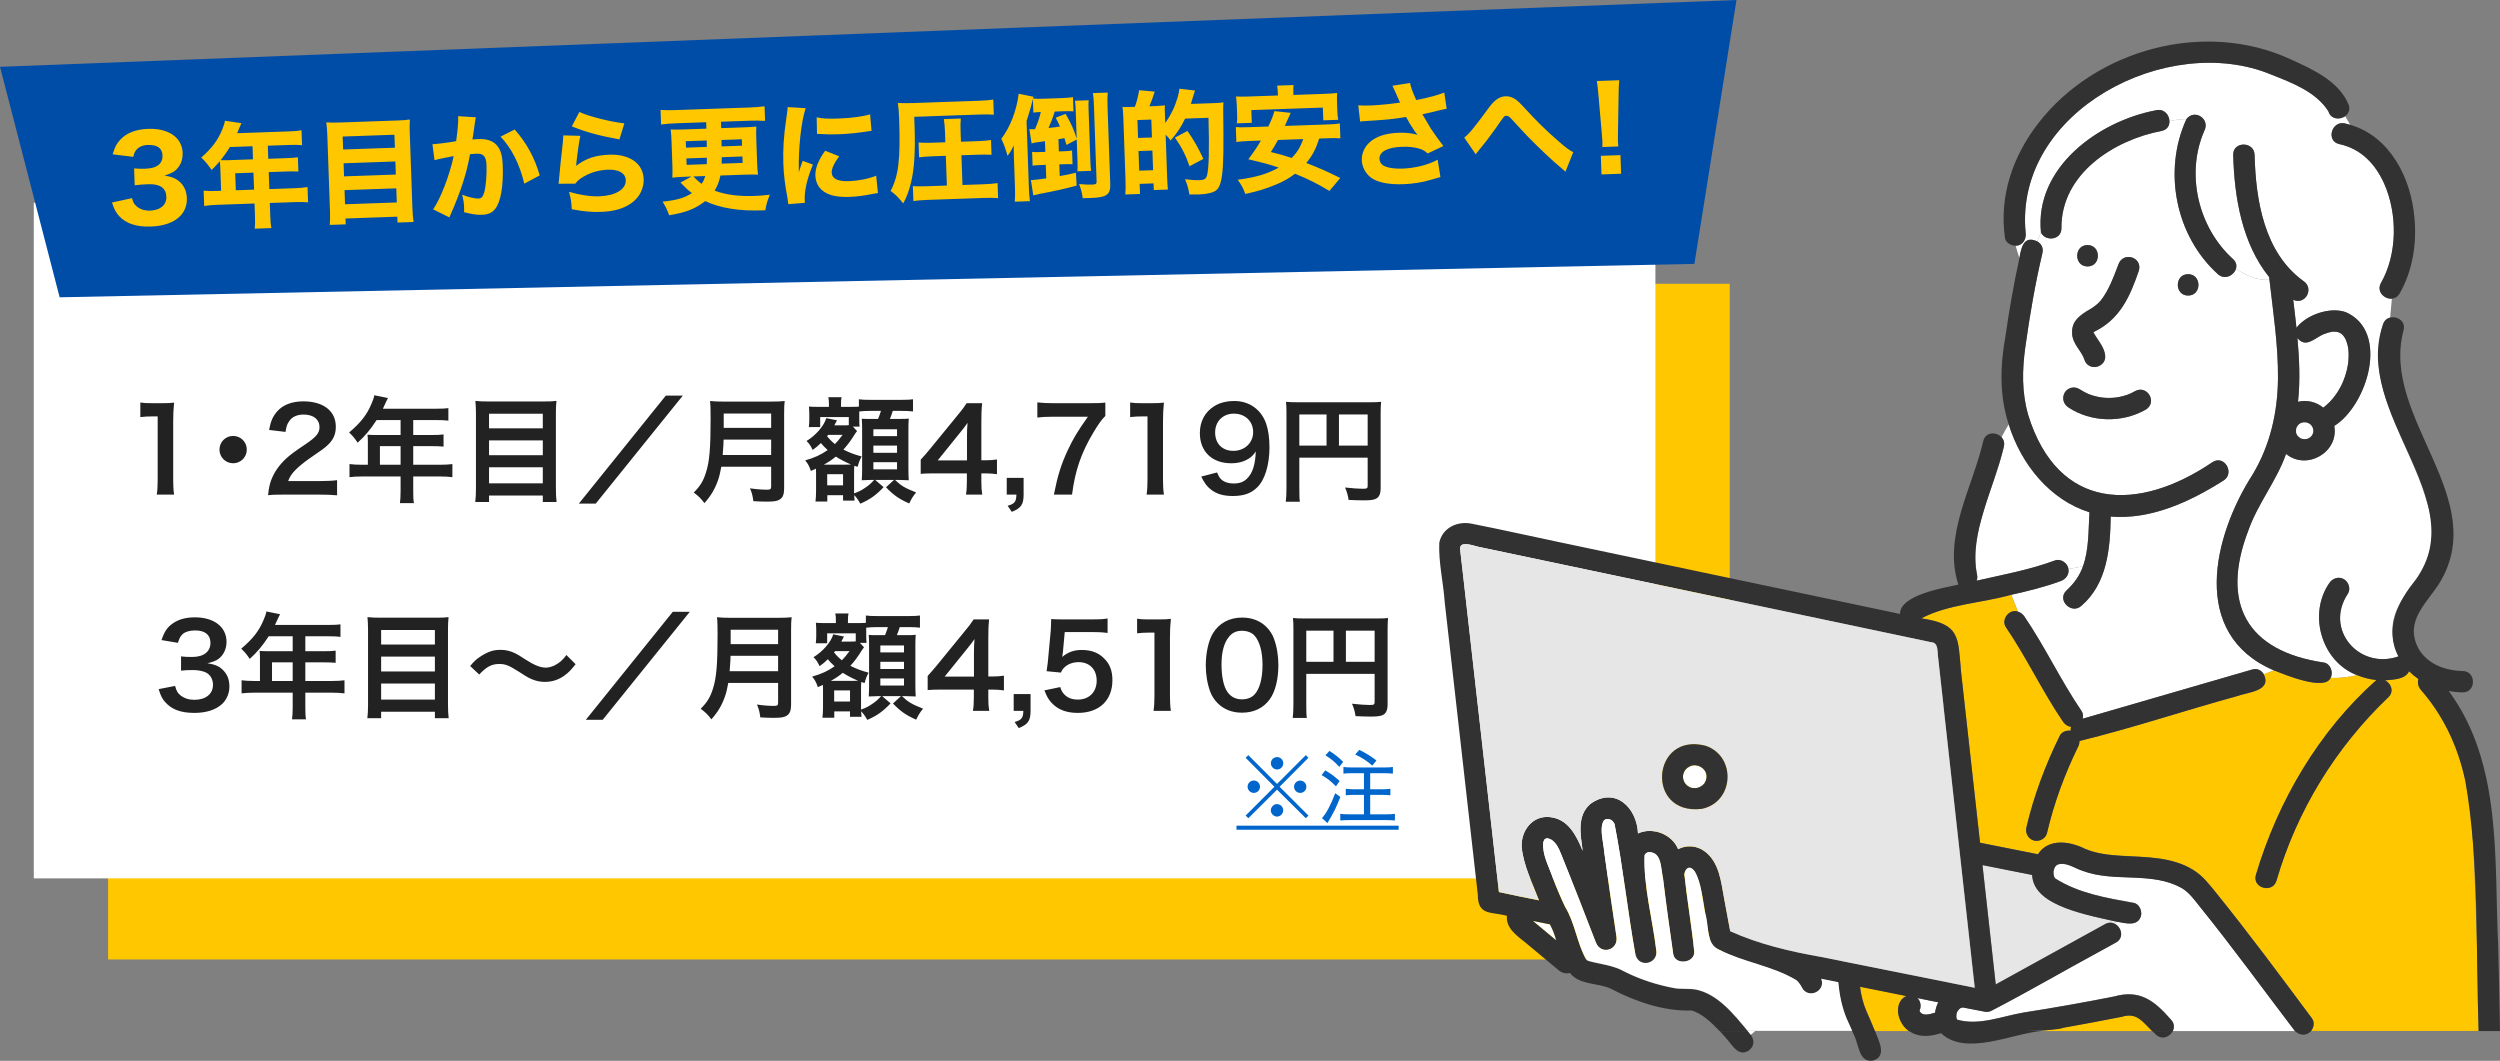
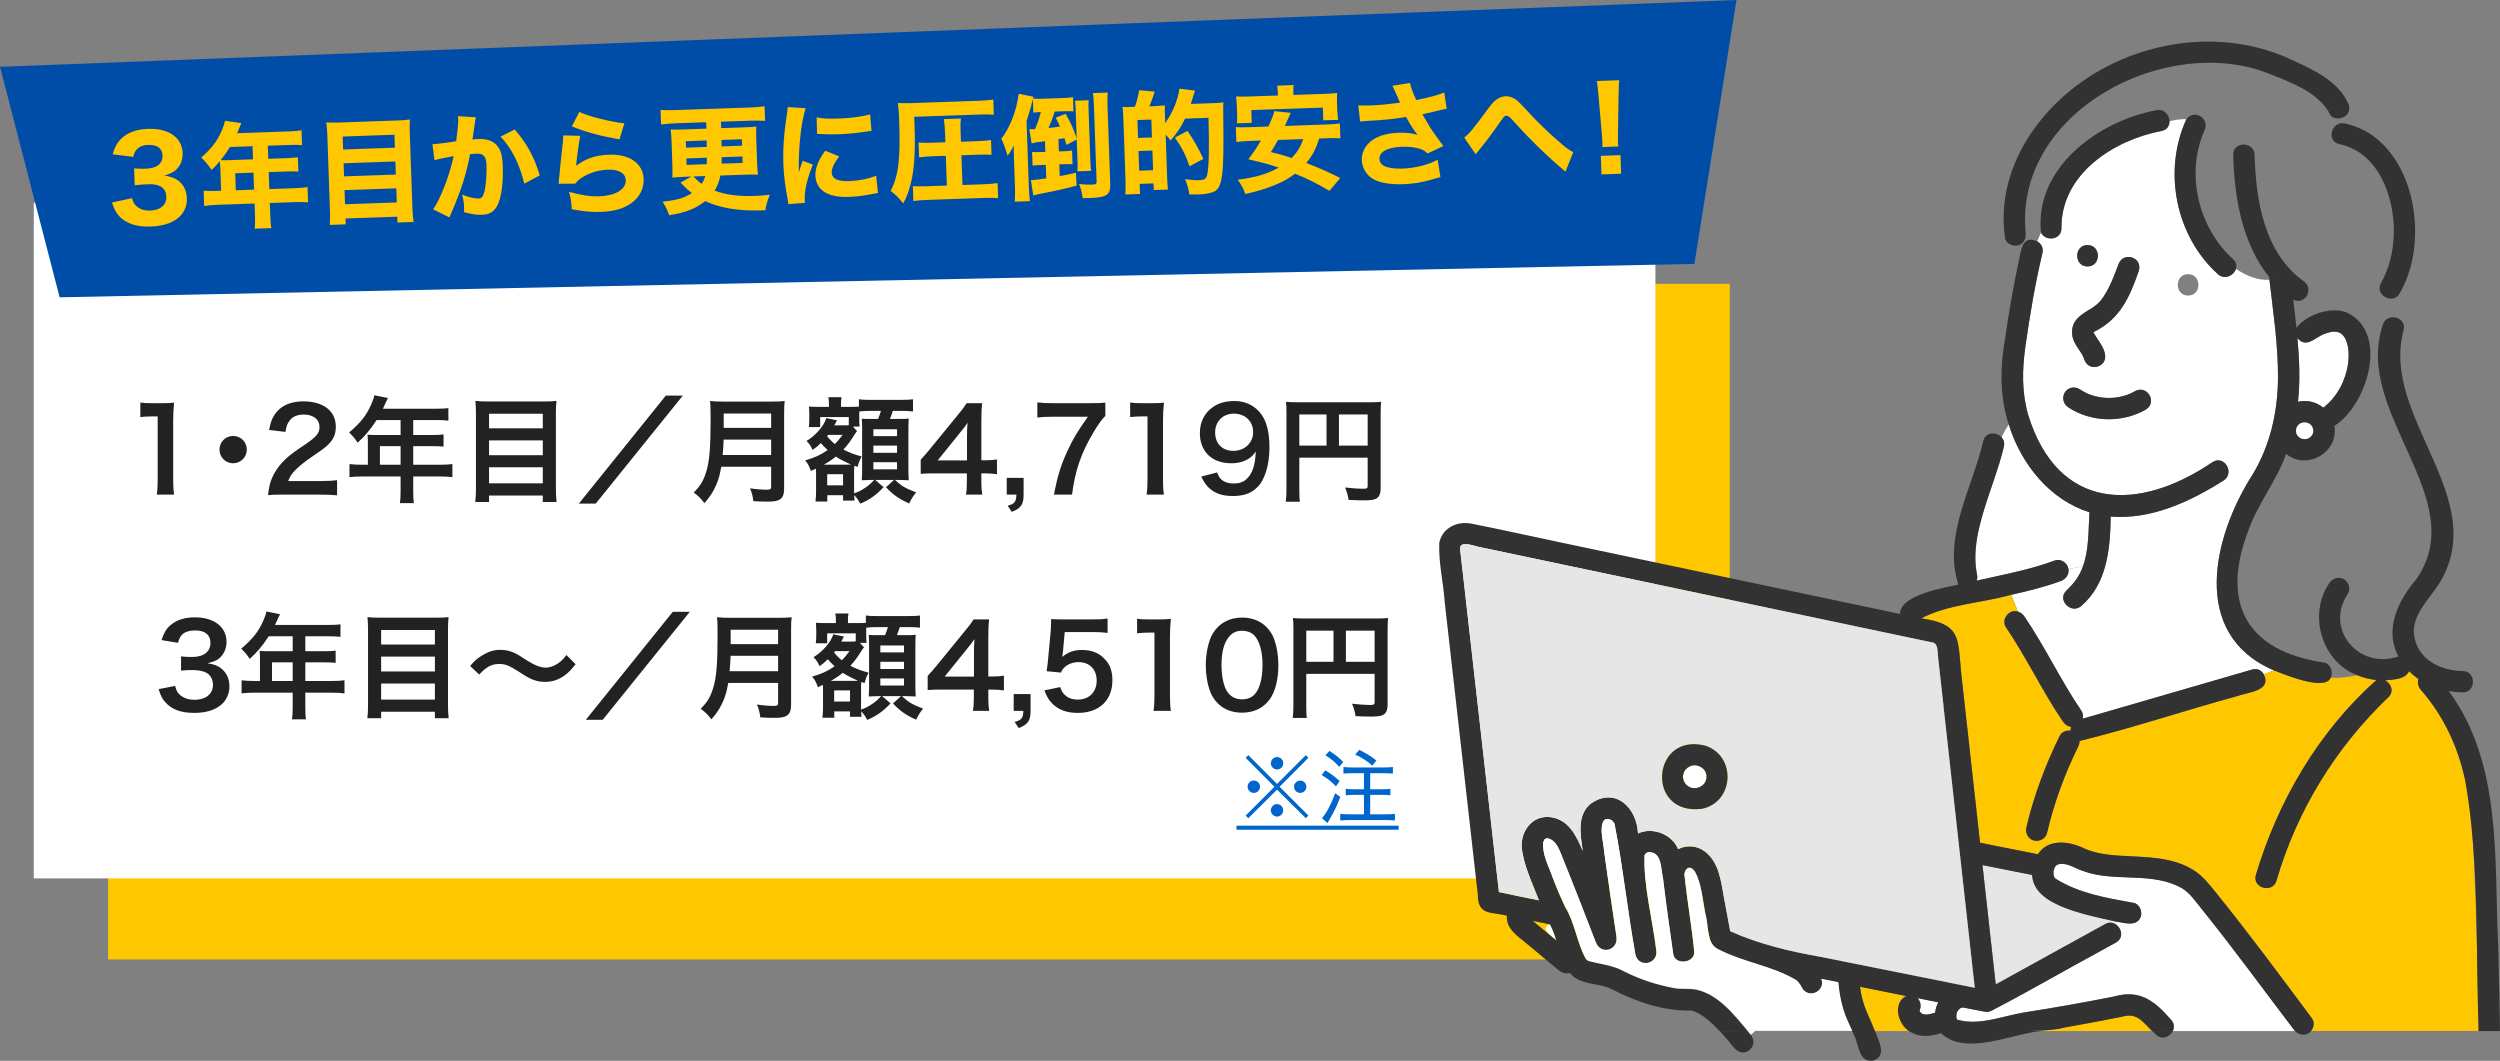
<svg xmlns="http://www.w3.org/2000/svg" width="370" height="157" viewBox="0 0 370 157" fill="none">
  <rect x="0" y="0" width="370" height="157" fill="#808080" stroke="none" />
  <rect x="16" y="42" width="240" height="100" fill="#FFC700" />
  <rect x="5" y="30" width="240" height="100" fill="white" />
  <path d="M189 116.02L193.26 111.76L193.644 112.156L189.384 116.44L193.644 120.7L193.26 121.096L189 116.872L184.752 121.096L184.356 120.7L188.616 116.44L184.356 112.156L184.752 111.76L189 116.02ZM189.012 112.048C189.516 112.048 189.924 112.456 189.924 112.96C189.924 113.476 189.516 113.884 189.012 113.884C188.508 113.884 188.088 113.464 188.088 112.96C188.088 112.456 188.508 112.048 189.012 112.048ZM185.568 115.516C186.072 115.516 186.48 115.924 186.48 116.428C186.48 116.944 186.072 117.352 185.568 117.352C185.064 117.352 184.644 116.932 184.644 116.428C184.644 115.924 185.052 115.516 185.568 115.516ZM192.432 115.528C192.936 115.528 193.344 115.936 193.344 116.44C193.344 116.944 192.936 117.352 192.432 117.352C191.928 117.352 191.52 116.944 191.52 116.44C191.52 115.936 191.928 115.528 192.432 115.528ZM189 119.008C189.504 119.008 189.912 119.416 189.912 119.932C189.912 120.436 189.492 120.856 189 120.856C188.52 120.856 188.076 120.412 188.076 119.932C188.076 119.476 188.508 119.008 188.916 119.008C188.928 119.008 188.94 119.008 188.952 119.008C188.964 119.02 188.964 119.02 188.976 119.02C188.976 119.02 188.976 119.02 189 119.008ZM201.864 120.52V117.64H200.448C199.992 117.64 199.536 117.664 199.176 117.7V116.74C199.488 116.788 199.932 116.812 200.436 116.812H201.864V114.436H200.112C199.584 114.436 199.236 114.448 198.828 114.496V113.512C199.188 113.56 199.56 113.584 200.1 113.584H204.876C205.428 113.584 205.824 113.56 206.148 113.512V114.496C205.788 114.46 205.356 114.436 204.876 114.436H202.788V116.812H204.516C205.032 116.812 205.452 116.788 205.776 116.74V117.7C205.416 117.664 204.972 117.64 204.516 117.64H202.788V120.52H205.092C205.656 120.52 206.148 120.496 206.448 120.448V121.432C206.112 121.396 205.596 121.372 205.092 121.372H199.704C199.176 121.372 198.744 121.396 198.36 121.432V120.448C198.708 120.496 199.14 120.52 199.692 120.52H201.864ZM196.164 111.784L196.752 111.136C197.604 111.676 198.084 112.06 198.792 112.756L198.216 113.5C197.52 112.732 197.064 112.36 196.164 111.784ZM195.6 114.712L196.14 114.016C197.028 114.544 197.508 114.904 198.264 115.588L197.724 116.38C196.956 115.6 196.464 115.216 195.6 114.712ZM197.616 117.4L198.372 117.952C197.736 119.572 197.388 120.256 196.464 121.816L195.648 121.084C196.284 120.4 196.92 119.212 197.616 117.4ZM200.568 111.664L201.18 110.98C202.32 111.556 202.776 111.844 203.712 112.552L203.1 113.308C202.308 112.612 201.66 112.192 200.568 111.664Z" fill="#0066CC" />
  <path d="M183 122.2H207V122.8H183V122.2Z" fill="#0066CC" />
  <path d="M25.767 73.204H23.2C23.302 72.541 23.336 71.878 23.336 70.994V61.627H22.52C21.891 61.627 21.398 61.661 20.769 61.729V59.57C21.296 59.655 21.67 59.672 22.469 59.672H24.033C24.9 59.672 25.155 59.655 25.767 59.587C25.665 60.59 25.631 61.372 25.631 62.392V70.994C25.631 71.895 25.665 72.507 25.767 73.204ZM34.504 64.517C35.626 64.517 36.527 65.418 36.527 66.54C36.527 67.662 35.626 68.563 34.504 68.563C33.382 68.563 32.481 67.662 32.481 66.54C32.481 65.418 33.382 64.517 34.504 64.517ZM47.322 73.204H41.865C40.539 73.204 40.267 73.221 39.672 73.289C39.774 72.32 39.893 71.725 40.114 71.113C40.573 69.872 41.338 68.784 42.443 67.781C43.038 67.254 43.548 66.863 45.248 65.724C46.812 64.653 47.288 64.092 47.288 63.225C47.288 62.069 46.387 61.355 44.942 61.355C43.956 61.355 43.208 61.695 42.783 62.358C42.494 62.766 42.375 63.14 42.256 63.922L39.825 63.633C40.063 62.341 40.369 61.644 40.998 60.913C41.848 59.927 43.191 59.4 44.891 59.4C47.866 59.4 49.702 60.828 49.702 63.157C49.702 64.279 49.328 65.095 48.495 65.877C48.019 66.319 47.849 66.455 45.639 67.968C44.891 68.495 44.041 69.209 43.616 69.668C43.106 70.212 42.902 70.552 42.647 71.198H47.407C48.478 71.198 49.328 71.147 49.889 71.062V73.306C49.09 73.238 48.41 73.204 47.322 73.204ZM54.443 68.784V65.316C54.443 64.942 54.426 64.687 54.392 64.33C54.749 64.364 55.123 64.381 55.582 64.381H59.288V62.171H55.735C54.851 63.548 54.018 64.534 52.93 65.52C52.437 64.789 52.25 64.568 51.672 64.007C53.406 62.528 54.29 61.406 54.987 59.74C55.225 59.196 55.344 58.839 55.395 58.499L57.418 58.907C57.316 59.111 57.282 59.162 57.163 59.417C57.146 59.468 56.976 59.825 56.67 60.488H64.626C65.425 60.488 65.85 60.471 66.36 60.403V62.256C65.833 62.188 65.391 62.171 64.626 62.171H61.158V64.381H63.895C64.677 64.381 65.136 64.364 65.646 64.296V66.098C65.136 66.047 64.677 66.03 63.946 66.03H61.158V68.784H65.102C65.884 68.784 66.428 68.75 66.955 68.682V70.62C66.428 70.552 65.833 70.518 65.102 70.518H61.158V72.643C61.158 73.51 61.175 73.969 61.26 74.462H59.186C59.254 73.969 59.288 73.51 59.288 72.609V70.518H53.576C52.828 70.518 52.284 70.552 51.723 70.62V68.682C52.267 68.75 52.811 68.784 53.576 68.784H54.443ZM56.228 68.784H59.288V66.03H56.228V68.784ZM72.259 59.417H80.538C81.337 59.417 81.847 59.4 82.357 59.332C82.289 60.012 82.272 60.488 82.272 61.083V72.235C82.272 73.102 82.306 73.697 82.374 74.292H80.334V73.34H72.378V74.292H70.338C70.406 73.714 70.44 73.119 70.44 72.371V61.151C70.44 60.488 70.406 59.893 70.355 59.332C70.916 59.4 71.46 59.417 72.259 59.417ZM72.378 63.395H80.334V61.236H72.378V63.395ZM72.378 65.18V67.373H80.334V65.18H72.378ZM72.378 69.158V71.538H80.334V69.158H72.378ZM98.541 58.55H101.057L88.171 74.53H85.672L98.541 58.55ZM114.13 69.073H106.752C106.599 69.94 106.463 70.501 106.259 71.096C105.8 72.388 105.222 73.374 104.253 74.462C103.76 73.799 103.335 73.374 102.672 72.898C103.624 71.946 104.1 71.181 104.491 69.906C105.001 68.325 105.171 66.336 105.171 61.916C105.171 60.692 105.154 59.944 105.086 59.349C105.749 59.417 106.208 59.434 107.075 59.434H114.164C115.099 59.434 115.558 59.417 116.136 59.349C116.068 59.808 116.051 60.267 116.051 61.27V72.286C116.051 73.136 115.864 73.629 115.439 73.901C115.065 74.156 114.589 74.241 113.467 74.241C112.923 74.241 112.362 74.224 111.495 74.173C111.393 73.357 111.291 72.966 111.002 72.269C111.869 72.405 112.804 72.473 113.501 72.473C114.011 72.473 114.13 72.388 114.13 72.014V69.073ZM106.956 67.339H114.13V65.061H107.092C107.092 65.588 107.058 65.962 106.956 67.339ZM107.109 63.327H114.13V61.202H107.109V63.327ZM125.622 62.919V61.729H121.389V63.208H119.706C119.757 62.8 119.774 62.494 119.774 62.12V61.304C119.774 60.998 119.757 60.59 119.723 60.165C119.961 60.199 120.352 60.216 121.083 60.216H122.681V59.859C122.681 59.383 122.664 59.145 122.596 58.788H124.551C124.483 59.094 124.466 59.332 124.466 59.876V60.216H125.86C126.557 60.216 126.863 60.199 127.118 60.182V59.094C127.662 59.162 127.951 59.179 128.903 59.179H133.34C134.275 59.179 134.785 59.145 135.125 59.094V60.896C134.53 60.828 134.19 60.811 133.34 60.811H132.133C131.997 61.27 131.895 61.525 131.708 62.001H132.83C133.85 62.001 134.156 62.001 134.496 61.95C134.462 62.426 134.445 62.817 134.445 63.463V69.328C134.445 70.059 134.462 70.467 134.496 71.079C133.918 71.045 133.442 71.028 133.034 71.028H132.456C133.442 71.946 133.884 72.201 135.584 72.881C135.142 73.408 134.853 73.884 134.564 74.513C133.068 73.85 132.252 73.289 131.13 72.116L132.32 71.028H129.532L130.773 72.099C129.634 73.306 128.733 73.935 127.322 74.547C127.084 74.088 126.761 73.612 126.421 73.272C126.438 73.612 126.455 73.867 126.472 74.088H124.772V73.289H122.443V74.224H120.692C120.743 73.799 120.777 73.255 120.777 72.643V69.991C120.777 69.753 120.777 69.617 120.76 69.362C120.471 69.498 120.369 69.549 120.012 69.702C119.791 69.022 119.553 68.58 119.162 68.138C120.539 67.747 121.474 67.322 122.494 66.608C121.984 66.132 121.814 65.962 121.491 65.571C120.981 66.064 120.777 66.234 120.267 66.591C119.995 65.996 119.791 65.673 119.366 65.265C120.726 64.449 121.967 63.021 122.29 61.882L123.871 62.205C123.82 62.307 123.803 62.341 123.735 62.477C123.633 62.681 123.633 62.681 123.48 62.953H124.84C125.197 62.953 125.35 62.953 125.622 62.919ZM126.234 63.14L126.846 63.803L126.778 63.888C126.676 64.024 126.659 64.041 126.574 64.16C125.962 65.163 125.435 65.877 124.823 66.54C125.775 67.016 126.421 67.254 127.526 67.56C127.237 68.087 127.118 68.376 126.931 69.09L126.438 68.937C126.404 69.464 126.404 69.464 126.404 70.11V72.524C126.404 72.626 126.404 72.66 126.404 73.017C127.118 72.762 127.458 72.592 128.053 72.184C128.614 71.81 128.835 71.606 129.379 71.028H128.869C128.58 71.028 128.138 71.045 127.543 71.079C127.577 70.671 127.594 69.906 127.594 69.515V63.565C127.594 62.8 127.594 62.8 127.543 61.967C127.883 62.001 128.104 62.001 128.971 62.001H129.957C130.195 61.406 130.263 61.185 130.382 60.811H128.903C128.206 60.811 127.543 60.845 127.169 60.896C127.169 61.1 127.169 61.151 127.169 61.338V62.001C127.169 62.664 127.186 62.885 127.22 63.14H126.234ZM124.704 64.364H122.562C122.511 64.449 122.494 64.466 122.409 64.551C122.732 64.976 123.089 65.333 123.565 65.724C123.922 65.367 124.092 65.163 124.704 64.364ZM121.933 68.767H125.299C125.656 68.767 125.758 68.767 125.962 68.75C125.095 68.376 124.364 68.002 123.701 67.577C123.089 68.07 122.698 68.342 121.933 68.767ZM122.426 70.178V71.827H124.772V70.178H122.426ZM129.26 63.531V64.551H132.762V63.531H129.26ZM129.26 65.945V67.016H132.762V65.945H129.26ZM129.26 68.41V69.464H132.762V68.41H129.26ZM147.552 68.002V70.178C146.923 70.093 146.566 70.076 145.852 70.059H145.24V71.266C145.24 72.133 145.274 72.575 145.376 73.204H142.962C143.064 72.609 143.098 72.082 143.098 71.232V70.059H138.389C137.386 70.059 136.842 70.076 136.264 70.127V68.036C136.842 67.407 137.029 67.186 137.624 66.472L141.653 61.542C142.401 60.641 142.673 60.284 143.064 59.672H145.359C145.257 60.658 145.24 61.253 145.24 62.545V68.121H145.835C146.515 68.121 146.923 68.087 147.552 68.002ZM143.115 68.138V64.619C143.115 63.82 143.132 63.276 143.2 62.579C142.86 63.072 142.656 63.344 142.044 64.092L138.78 68.138H143.115ZM151.495 70.722V73.204C151.495 74.666 151.121 75.21 149.744 75.754L149.132 74.853C150.169 74.564 150.407 74.258 150.424 73.204H148.996V70.722H151.495ZM163.591 59.587V61.559C163.047 62.086 162.554 62.783 161.823 64.007C160.021 67.016 159.12 69.617 158.661 73.204H155.975C156.536 70.365 157.046 68.733 158.032 66.625C158.814 64.942 159.511 63.786 161.007 61.678H155.754C154.751 61.678 154.224 61.712 153.527 61.797V59.553C154.309 59.638 154.853 59.672 155.856 59.672H161.262C162.537 59.672 162.979 59.655 163.591 59.587ZM172.26 73.204H169.693C169.795 72.541 169.829 71.878 169.829 70.994V61.627H169.013C168.384 61.627 167.891 61.661 167.262 61.729V59.57C167.789 59.655 168.163 59.672 168.962 59.672H170.526C171.393 59.672 171.648 59.655 172.26 59.587C172.158 60.59 172.124 61.372 172.124 62.392V70.994C172.124 71.895 172.158 72.507 172.26 73.204ZM177.783 70.535L180.129 69.923C180.333 70.416 180.452 70.637 180.656 70.858C181.081 71.317 181.744 71.555 182.611 71.555C183.427 71.555 184.056 71.334 184.532 70.858C185.382 70.042 185.773 68.818 185.858 66.812C185.535 67.288 185.348 67.492 184.957 67.781C184.192 68.308 183.325 68.563 182.203 68.563C179.381 68.563 177.579 66.829 177.579 64.092C177.579 62.358 178.344 60.947 179.738 60.097C180.52 59.604 181.54 59.349 182.713 59.349C184.889 59.349 186.674 60.624 187.388 62.698C187.711 63.616 187.881 64.823 187.881 66.217C187.881 68.784 187.201 71.028 186.079 72.116C185.178 73.017 184.073 73.408 182.458 73.408C181.03 73.408 180.027 73.102 179.177 72.422C178.599 71.963 178.276 71.521 177.783 70.535ZM182.543 66.727C184.209 66.727 185.467 65.537 185.467 63.956C185.467 62.358 184.294 61.219 182.611 61.219C180.979 61.219 179.84 62.375 179.84 64.007C179.84 65.656 180.894 66.727 182.543 66.727ZM192.3 67.73V72.286C192.3 73.357 192.317 73.867 192.385 74.258H190.294C190.362 73.714 190.396 73.102 190.396 72.218V61.1C190.396 60.386 190.379 59.961 190.328 59.468C190.872 59.519 191.314 59.536 192.215 59.536H202.551C203.486 59.536 203.996 59.519 204.404 59.468C204.353 59.961 204.336 60.403 204.336 61.321V72.218C204.336 73.085 204.132 73.561 203.639 73.816C203.316 73.986 202.772 74.054 201.854 74.054C201.191 74.054 200.256 74.02 199.593 73.986C199.491 73.323 199.372 72.847 199.066 72.15C200.188 72.269 201.038 72.337 201.65 72.337C202.313 72.337 202.415 72.286 202.415 71.878V67.73H192.3ZM196.329 65.945V61.338H192.3V65.945H196.329ZM198.165 65.945H202.415V61.338H198.165V65.945ZM23.48 101.991L25.911 101.515C26.132 102.297 26.285 102.569 26.71 102.909C27.271 103.351 27.951 103.572 28.767 103.572C30.45 103.572 31.521 102.705 31.521 101.362C31.521 100.58 31.181 99.934 30.569 99.577C30.161 99.339 29.362 99.169 28.614 99.169C27.866 99.169 27.373 99.186 26.795 99.254V97.146C27.339 97.214 27.713 97.231 28.444 97.231C30.144 97.231 31.147 96.449 31.147 95.14C31.147 93.967 30.348 93.304 28.903 93.304C28.07 93.304 27.458 93.491 27.05 93.831C26.71 94.154 26.54 94.443 26.336 95.14L23.905 94.732C24.33 93.474 24.721 92.879 25.52 92.301C26.387 91.672 27.492 91.366 28.852 91.366C31.691 91.366 33.527 92.794 33.527 95.004C33.527 96.024 33.085 96.959 32.354 97.503C31.98 97.792 31.606 97.928 30.705 98.166C31.912 98.353 32.541 98.642 33.136 99.305C33.697 99.934 33.952 100.648 33.952 101.651C33.952 102.569 33.561 103.504 32.932 104.133C31.997 105.034 30.569 105.51 28.75 105.51C26.761 105.51 25.401 105 24.432 103.895C24.007 103.419 23.786 102.977 23.48 101.991ZM38.473 100.784V97.316C38.473 96.942 38.456 96.687 38.422 96.33C38.779 96.364 39.153 96.381 39.612 96.381H43.318V94.171H39.765C38.881 95.548 38.048 96.534 36.96 97.52C36.467 96.789 36.28 96.568 35.702 96.007C37.436 94.528 38.32 93.406 39.017 91.74C39.255 91.196 39.374 90.839 39.425 90.499L41.448 90.907C41.346 91.111 41.312 91.162 41.193 91.417C41.176 91.468 41.006 91.825 40.7 92.488H48.656C49.455 92.488 49.88 92.471 50.39 92.403V94.256C49.863 94.188 49.421 94.171 48.656 94.171H45.188V96.381H47.925C48.707 96.381 49.166 96.364 49.676 96.296V98.098C49.166 98.047 48.707 98.03 47.976 98.03H45.188V100.784H49.132C49.914 100.784 50.458 100.75 50.985 100.682V102.62C50.458 102.552 49.863 102.518 49.132 102.518H45.188V104.643C45.188 105.51 45.205 105.969 45.29 106.462H43.216C43.284 105.969 43.318 105.51 43.318 104.609V102.518H37.606C36.858 102.518 36.314 102.552 35.753 102.62V100.682C36.297 100.75 36.841 100.784 37.606 100.784H38.473ZM40.258 100.784H43.318V98.03H40.258V100.784ZM56.289 91.417H64.568C65.367 91.417 65.877 91.4 66.387 91.332C66.319 92.012 66.302 92.488 66.302 93.083V104.235C66.302 105.102 66.336 105.697 66.404 106.292H64.364V105.34H56.408V106.292H54.368C54.436 105.714 54.47 105.119 54.47 104.371V93.151C54.47 92.488 54.436 91.893 54.385 91.332C54.946 91.4 55.49 91.417 56.289 91.417ZM56.408 95.395H64.364V93.236H56.408V95.395ZM56.408 97.18V99.373H64.364V97.18H56.408ZM56.408 101.158V103.538H64.364V101.158H56.408ZM70.926 99.832L69.583 98.574C70.212 97.809 70.518 97.537 71.266 97.061C72.303 96.415 73.068 96.177 74.054 96.177C74.836 96.177 75.516 96.33 76.247 96.687C76.689 96.908 76.689 96.908 77.794 97.622C79.086 98.455 79.987 98.812 80.803 98.812C81.16 98.812 81.653 98.676 82.061 98.489C82.792 98.115 83.234 97.741 83.829 96.942L85.189 98.302C84.492 99.186 84.135 99.543 83.574 99.951C82.707 100.597 81.738 100.92 80.633 100.92C80.123 100.92 79.596 100.835 79.137 100.682C78.474 100.461 78.134 100.291 76.808 99.424C75.312 98.472 74.785 98.268 73.884 98.268C72.779 98.268 71.997 98.676 70.926 99.832ZM99.571 90.55H102.087L89.201 106.53H86.702L99.571 90.55ZM115.16 101.073H107.782C107.629 101.94 107.493 102.501 107.289 103.096C106.83 104.388 106.252 105.374 105.283 106.462C104.79 105.799 104.365 105.374 103.702 104.898C104.654 103.946 105.13 103.181 105.521 101.906C106.031 100.325 106.201 98.336 106.201 93.916C106.201 92.692 106.184 91.944 106.116 91.349C106.779 91.417 107.238 91.434 108.105 91.434H115.194C116.129 91.434 116.588 91.417 117.166 91.349C117.098 91.808 117.081 92.267 117.081 93.27V104.286C117.081 105.136 116.894 105.629 116.469 105.901C116.095 106.156 115.619 106.241 114.497 106.241C113.953 106.241 113.392 106.224 112.525 106.173C112.423 105.357 112.321 104.966 112.032 104.269C112.899 104.405 113.834 104.473 114.531 104.473C115.041 104.473 115.16 104.388 115.16 104.014V101.073ZM107.986 99.339H115.16V97.061H108.122C108.122 97.588 108.088 97.962 107.986 99.339ZM108.139 95.327H115.16V93.202H108.139V95.327ZM126.652 94.919V93.729H122.419V95.208H120.736C120.787 94.8 120.804 94.494 120.804 94.12V93.304C120.804 92.998 120.787 92.59 120.753 92.165C120.991 92.199 121.382 92.216 122.113 92.216H123.711V91.859C123.711 91.383 123.694 91.145 123.626 90.788H125.581C125.513 91.094 125.496 91.332 125.496 91.876V92.216H126.89C127.587 92.216 127.893 92.199 128.148 92.182V91.094C128.692 91.162 128.981 91.179 129.933 91.179H134.37C135.305 91.179 135.815 91.145 136.155 91.094V92.896C135.56 92.828 135.22 92.811 134.37 92.811H133.163C133.027 93.27 132.925 93.525 132.738 94.001H133.86C134.88 94.001 135.186 94.001 135.526 93.95C135.492 94.426 135.475 94.817 135.475 95.463V101.328C135.475 102.059 135.492 102.467 135.526 103.079C134.948 103.045 134.472 103.028 134.064 103.028H133.486C134.472 103.946 134.914 104.201 136.614 104.881C136.172 105.408 135.883 105.884 135.594 106.513C134.098 105.85 133.282 105.289 132.16 104.116L133.35 103.028H130.562L131.803 104.099C130.664 105.306 129.763 105.935 128.352 106.547C128.114 106.088 127.791 105.612 127.451 105.272C127.468 105.612 127.485 105.867 127.502 106.088H125.802V105.289H123.473V106.224H121.722C121.773 105.799 121.807 105.255 121.807 104.643V101.991C121.807 101.753 121.807 101.617 121.79 101.362C121.501 101.498 121.399 101.549 121.042 101.702C120.821 101.022 120.583 100.58 120.192 100.138C121.569 99.747 122.504 99.322 123.524 98.608C123.014 98.132 122.844 97.962 122.521 97.571C122.011 98.064 121.807 98.234 121.297 98.591C121.025 97.996 120.821 97.673 120.396 97.265C121.756 96.449 122.997 95.021 123.32 93.882L124.901 94.205C124.85 94.307 124.833 94.341 124.765 94.477C124.663 94.681 124.663 94.681 124.51 94.953H125.87C126.227 94.953 126.38 94.953 126.652 94.919ZM127.264 95.14L127.876 95.803L127.808 95.888C127.706 96.024 127.689 96.041 127.604 96.16C126.992 97.163 126.465 97.877 125.853 98.54C126.805 99.016 127.451 99.254 128.556 99.56C128.267 100.087 128.148 100.376 127.961 101.09L127.468 100.937C127.434 101.464 127.434 101.464 127.434 102.11V104.524C127.434 104.626 127.434 104.66 127.434 105.017C128.148 104.762 128.488 104.592 129.083 104.184C129.644 103.81 129.865 103.606 130.409 103.028H129.899C129.61 103.028 129.168 103.045 128.573 103.079C128.607 102.671 128.624 101.906 128.624 101.515V95.565C128.624 94.8 128.624 94.8 128.573 93.967C128.913 94.001 129.134 94.001 130.001 94.001H130.987C131.225 93.406 131.293 93.185 131.412 92.811H129.933C129.236 92.811 128.573 92.845 128.199 92.896C128.199 93.1 128.199 93.151 128.199 93.338V94.001C128.199 94.664 128.216 94.885 128.25 95.14H127.264ZM125.734 96.364H123.592C123.541 96.449 123.524 96.466 123.439 96.551C123.762 96.976 124.119 97.333 124.595 97.724C124.952 97.367 125.122 97.163 125.734 96.364ZM122.963 100.767H126.329C126.686 100.767 126.788 100.767 126.992 100.75C126.125 100.376 125.394 100.002 124.731 99.577C124.119 100.07 123.728 100.342 122.963 100.767ZM123.456 102.178V103.827H125.802V102.178H123.456ZM130.29 95.531V96.551H133.792V95.531H130.29ZM130.29 97.945V99.016H133.792V97.945H130.29ZM130.29 100.41V101.464H133.792V100.41H130.29ZM148.582 100.002V102.178C147.953 102.093 147.596 102.076 146.882 102.059H146.27V103.266C146.27 104.133 146.304 104.575 146.406 105.204H143.992C144.094 104.609 144.128 104.082 144.128 103.232V102.059H139.419C138.416 102.059 137.872 102.076 137.294 102.127V100.036C137.872 99.407 138.059 99.186 138.654 98.472L142.683 93.542C143.431 92.641 143.703 92.284 144.094 91.672H146.389C146.287 92.658 146.27 93.253 146.27 94.545V100.121H146.865C147.545 100.121 147.953 100.087 148.582 100.002ZM144.145 100.138V96.619C144.145 95.82 144.162 95.276 144.23 94.579C143.89 95.072 143.686 95.344 143.074 96.092L139.81 100.138H144.145ZM152.524 102.722V105.204C152.524 106.666 152.15 107.21 150.773 107.754L150.161 106.853C151.198 106.564 151.436 106.258 151.453 105.204H150.025V102.722H152.524ZM154.573 102.178L156.919 101.685C157.072 102.178 157.191 102.399 157.429 102.671C157.905 103.249 158.619 103.538 159.52 103.538C161.203 103.538 162.308 102.416 162.308 100.733C162.308 99.067 161.254 97.996 159.639 97.996C158.806 97.996 158.058 98.268 157.531 98.778C157.293 99.016 157.174 99.169 157.021 99.543L154.896 99.339C155.066 98.132 155.083 98.047 155.117 97.571L155.508 93.355C155.525 93.049 155.559 92.471 155.576 91.621C156.086 91.655 156.477 91.672 157.378 91.672H161.56C162.733 91.672 163.158 91.655 163.923 91.536V93.678C163.175 93.576 162.512 93.542 161.577 93.542H157.582L157.31 96.517C157.293 96.653 157.259 96.891 157.208 97.231C158.041 96.517 158.942 96.194 160.115 96.194C161.492 96.194 162.597 96.602 163.43 97.469C164.263 98.285 164.637 99.305 164.637 100.665C164.637 103.657 162.682 105.51 159.52 105.51C157.837 105.51 156.579 105.034 155.644 104.031C155.185 103.538 154.947 103.13 154.573 102.178ZM173.289 105.204H170.722C170.824 104.541 170.858 103.878 170.858 102.994V93.627H170.042C169.413 93.627 168.92 93.661 168.291 93.729V91.57C168.818 91.655 169.192 91.672 169.991 91.672H171.555C172.422 91.672 172.677 91.655 173.289 91.587C173.187 92.59 173.153 93.372 173.153 94.392V102.994C173.153 103.895 173.187 104.507 173.289 105.204ZM183.81 105.476C182.365 105.476 181.141 105 180.24 104.099C179.73 103.589 179.339 102.994 179.118 102.382C178.676 101.175 178.455 99.849 178.455 98.472C178.455 96.67 178.863 94.8 179.492 93.763C180.41 92.233 181.94 91.4 183.827 91.4C185.272 91.4 186.513 91.876 187.414 92.777C187.924 93.287 188.315 93.882 188.536 94.494C188.978 95.684 189.199 97.044 189.199 98.438C189.199 100.529 188.74 102.365 187.941 103.47C186.989 104.796 185.578 105.476 183.81 105.476ZM183.827 103.504C184.575 103.504 185.238 103.249 185.663 102.79C186.428 101.991 186.853 100.41 186.853 98.421C186.853 96.449 186.428 94.902 185.663 94.069C185.255 93.61 184.575 93.355 183.81 93.355C182.994 93.355 182.399 93.627 181.906 94.222C181.158 95.106 180.784 96.5 180.784 98.353C180.784 100.138 181.107 101.617 181.651 102.399C182.178 103.147 182.892 103.504 183.827 103.504ZM193.329 99.73V104.286C193.329 105.357 193.346 105.867 193.414 106.258H191.323C191.391 105.714 191.425 105.102 191.425 104.218V93.1C191.425 92.386 191.408 91.961 191.357 91.468C191.901 91.519 192.343 91.536 193.244 91.536H203.58C204.515 91.536 205.025 91.519 205.433 91.468C205.382 91.961 205.365 92.403 205.365 93.321V104.218C205.365 105.085 205.161 105.561 204.668 105.816C204.345 105.986 203.801 106.054 202.883 106.054C202.22 106.054 201.285 106.02 200.622 105.986C200.52 105.323 200.401 104.847 200.095 104.15C201.217 104.269 202.067 104.337 202.679 104.337C203.342 104.337 203.444 104.286 203.444 103.878V99.73H193.329ZM197.358 97.945V93.338H193.329V97.945H197.358ZM199.194 97.945H203.444V93.338H199.194V97.945Z" fill="#222222" />
  <path d="M0 9.888L257 0L250.77 39.056L8.826 44L0 9.888Z" fill="#004DA8" />
  <path d="M16.571 29.973L19.542 29.325C19.7 29.948 19.846 30.216 20.214 30.526C20.723 30.984 21.428 31.198 22.243 31.169C23.738 31.117 24.663 30.32 24.621 29.113C24.576 27.839 23.687 27.207 21.988 27.266C21.138 27.296 20.561 27.333 19.935 27.423L19.848 24.925C20.36 24.975 20.939 24.989 21.465 24.971C22.298 24.942 22.939 24.783 23.321 24.515C23.819 24.174 24.074 23.672 24.051 23.026C24.013 21.922 23.28 21.403 21.87 21.453C21.088 21.48 20.469 21.774 20.112 22.262C19.917 22.524 19.839 22.731 19.72 23.212L16.679 22.842C16.983 21.793 17.237 21.274 17.794 20.676C18.729 19.674 20.105 19.133 21.923 19.069C23.656 19.009 25.082 19.435 25.997 20.288C26.612 20.862 26.999 21.699 27.029 22.565C27.06 23.449 26.832 24.222 26.358 24.8C25.919 25.36 25.485 25.613 24.342 25.993C25.522 26.173 26.179 26.473 26.778 27.082C27.344 27.691 27.624 28.413 27.659 29.398C27.691 30.333 27.333 31.281 26.71 31.932C25.774 32.917 24.262 33.463 22.292 33.532C20.219 33.605 18.636 33.081 17.628 31.977C17.132 31.433 16.894 30.948 16.571 29.973ZM32.725 28.235L32.601 24.684C32.59 24.361 32.564 24.107 32.538 23.853C32.097 24.378 31.867 24.625 31.324 25.154C30.716 24.291 30.413 23.91 29.78 23.32C31.398 21.902 32.259 20.733 32.916 19.111C33.12 18.593 33.242 18.198 33.298 17.872L35.727 18.23C35.616 18.472 35.6 18.507 35.38 19.025C35.271 19.301 35.207 19.439 35.098 19.715L42.811 19.445C43.644 19.416 44.085 19.384 44.626 19.28L44.703 21.489C44.174 21.439 43.663 21.423 42.881 21.45L39.636 21.564L39.704 23.5L42.235 23.412C43.085 23.382 43.56 23.349 44.085 23.279L44.158 25.386C43.596 25.355 43.154 25.353 42.389 25.38L39.773 25.471L39.861 27.986L43.598 27.855C44.414 27.827 44.973 27.773 45.514 27.686L45.593 29.946C45.03 29.897 44.434 29.884 43.67 29.911L39.932 30.041L39.995 31.825C40.027 32.76 40.06 33.218 40.164 33.759L37.701 33.845C37.75 33.316 37.767 32.822 37.734 31.87L37.673 30.12L32.151 30.313C31.369 30.34 30.793 30.395 30.218 30.483L30.139 28.223C30.719 28.271 31.281 28.285 32.079 28.257L32.725 28.235ZM34.9 28.159L37.601 28.065L37.513 25.55L34.812 25.645L34.9 28.159ZM37.377 21.642L34.03 21.759C33.595 22.472 33.255 22.943 32.652 23.713C32.992 23.718 33.282 23.725 33.706 23.71L37.444 23.579L37.377 21.642ZM50.216 18.132L58.813 17.832C59.611 17.804 60.154 17.768 60.662 17.683C60.618 18.398 60.62 18.926 60.64 19.503L61.031 30.683C61.062 31.6 61.118 32.21 61.208 32.854L58.83 32.937L58.8 32.07L51.137 32.338L51.167 33.204L48.806 33.287C48.851 32.639 48.864 32.043 48.838 31.278L48.443 19.98C48.421 19.335 48.365 18.724 48.293 18.114C48.855 18.146 49.434 18.16 50.216 18.132ZM50.781 22.127L58.443 21.859L58.376 19.94L50.714 20.207L50.781 22.127ZM50.852 24.166L50.919 26.103L58.582 25.835L58.514 23.898L50.852 24.166ZM50.991 28.141L51.064 30.231L58.726 29.963L58.653 27.874L50.991 28.141ZM64.308 23.713L64.004 21.342C64.038 21.341 64.072 21.34 64.106 21.338C64.616 21.321 66.648 21.063 67.51 20.896C67.753 19.102 67.837 18.095 67.815 17.45C67.812 17.382 67.809 17.297 67.789 17.195L70.431 17.358C70.386 17.53 70.357 17.667 70.329 17.855C70.314 17.907 70.204 18.659 70.015 20.061C69.96 20.42 69.96 20.42 69.916 20.642C70.324 20.611 70.561 20.586 70.816 20.577C72.022 20.535 72.917 20.827 73.501 21.47C74.103 22.146 74.353 22.971 74.408 24.568C74.514 27.609 74.087 29.988 73.253 30.953C72.763 31.532 72.227 31.754 71.292 31.787C70.562 31.813 69.843 31.702 68.676 31.402C68.697 31.027 68.692 30.874 68.683 30.636C68.663 30.042 68.596 29.602 68.399 28.809C69.279 29.17 70.274 29.407 70.834 29.388C71.259 29.373 71.504 29.092 71.684 28.405C71.911 27.581 72.053 25.807 72.008 24.516C71.98 23.7 71.845 23.263 71.53 23.001C71.301 22.788 71.027 22.73 70.415 22.751C70.127 22.761 69.94 22.785 69.567 22.815C69.07 25.622 68.225 28.237 66.761 31.588C66.619 31.916 66.603 31.951 66.509 32.175L64.103 30.983C65.205 29.414 66.53 25.966 67.145 23.104C65.944 23.316 64.796 23.56 64.308 23.713ZM74.086 20.224L76.176 19.165C77.93 21.162 79.092 23.265 79.883 25.959L77.595 27.178C76.917 24.327 75.711 21.92 74.086 20.224ZM84.631 18.7L85.747 16.568C86.993 17.188 90.426 18.055 92.406 18.258L91.672 20.631C88.694 20.089 86.633 19.531 84.631 18.7ZM83.368 20.037L85.887 20.102C85.724 20.771 85.41 22.993 85.26 24.546C86.685 23.459 88.131 22.966 90.169 22.895C93.194 22.789 95.182 24.2 95.262 26.493C95.31 27.852 94.674 29.15 93.547 29.989C92.37 30.864 90.922 31.289 88.951 31.358C87.524 31.407 86.432 31.309 84.617 30.965C84.562 29.878 84.495 29.421 84.221 28.393C85.922 28.878 87.375 29.099 88.717 29.052C91.096 28.969 92.662 28.013 92.615 26.671C92.579 25.634 91.589 25.057 89.958 25.114C88.497 25.165 87.101 25.622 85.971 26.392C85.606 26.643 85.457 26.785 85.131 27.187L82.665 27.188C82.691 26.966 82.69 26.949 82.717 26.727C82.826 25.465 83.04 23.314 83.301 21.059C83.338 20.65 83.347 20.428 83.368 20.037ZM102.343 26.127L101.391 26.16C100.576 26.189 100.101 26.222 99.508 26.294C99.537 25.664 99.53 24.983 99.512 24.457L99.391 21.008C99.366 20.277 99.329 19.7 99.259 19.158C99.77 19.192 100.093 19.197 101.147 19.16L104.545 19.042L104.511 18.09L100.06 18.246C99.279 18.273 98.566 18.332 97.838 18.425L97.763 16.268C98.462 16.311 99.126 16.322 99.992 16.292L110.933 15.91C111.749 15.882 112.478 15.822 113.155 15.73L113.231 17.888C112.498 17.846 111.732 17.838 111.002 17.864L106.703 18.014L106.736 18.965L110.049 18.85C111.103 18.813 111.459 18.783 111.933 18.733C111.904 19.346 111.908 19.941 111.93 20.587L112.051 24.053C112.074 24.715 112.11 25.242 112.182 25.851C111.654 25.819 111.143 25.82 110.311 25.849L106.624 25.977C106.419 26.937 106.2 27.472 105.767 28.219C107.455 28.84 109.318 29.081 111.714 28.998C112.359 28.975 112.851 28.941 113.936 28.818C113.544 29.784 113.408 30.265 113.268 31.121C111.025 31.199 109.815 31.139 108.19 30.89C106.771 30.667 105.482 30.287 104.375 29.764C102.867 30.923 101.542 31.445 99.039 31.856C98.683 30.916 98.555 30.665 98.067 29.849C100.253 29.602 101.263 29.312 102.411 28.574C101.835 28.152 101.571 27.906 100.989 27.297C100.971 27.28 100.953 27.264 100.707 27.018L102.343 26.127ZM104.381 26.056L102.631 26.117C102.968 26.496 103.372 26.873 103.844 27.214C104.118 26.796 104.212 26.572 104.381 26.056ZM104.589 20.792L101.497 20.9L101.53 21.852L104.605 21.744L104.589 20.792ZM106.781 20.716L106.797 21.668L109.821 21.562L109.788 20.611L106.781 20.716ZM104.61 23.343L101.586 23.449L101.619 24.4L104.592 24.296C104.614 23.938 104.611 23.853 104.61 23.343ZM109.877 23.159L106.819 23.266C106.819 23.776 106.822 23.844 106.801 24.219L109.91 24.111L109.877 23.159ZM116.579 15.849L119.238 16.011C118.561 18.059 118.151 21.901 118.226 25.504C118.423 24.834 118.423 24.834 118.501 24.627L118.795 23.8L120.312 24.36C119.48 26.362 119.05 28.18 119.097 29.522C119.103 29.692 119.106 29.777 119.132 30.014L116.672 30.219C116.645 29.914 116.623 29.779 116.558 29.39C116.16 27.243 115.993 25.871 115.935 24.223C115.862 22.117 115.994 20.054 116.366 17.557C116.533 16.497 116.545 16.343 116.579 15.849ZM120.919 19.814L120.867 17.366C121.707 17.558 122.593 17.595 124.139 17.541C126.008 17.476 127.701 17.247 128.778 16.92L128.983 19.379C128.83 19.384 128.813 19.385 128.627 19.409C127.241 19.644 125.546 19.822 124.136 19.872C123.065 19.909 122.452 19.896 121.396 19.831C121.31 19.817 121.174 19.822 120.919 19.814ZM122.128 22.306L124.199 23.135C123.435 24.166 123.071 24.944 123.093 25.573C123.123 26.422 124.006 26.867 125.569 26.813C127.047 26.761 128.517 26.472 129.674 26.006L129.934 28.566C129.663 28.609 129.562 28.63 129.19 28.694C127.703 28.984 126.805 29.1 125.633 29.141C123.475 29.216 122.047 28.756 121.245 27.712C120.907 27.265 120.697 26.626 120.675 25.997C120.638 24.927 121.122 23.685 122.128 22.306ZM140.135 27.461L139.982 23.061L137.977 23.131C137.297 23.154 136.551 23.214 136.026 23.284L135.949 21.092C136.495 21.141 137.057 21.155 137.907 21.126L139.912 21.056L139.856 19.459C139.831 18.745 139.778 18.22 139.69 17.627L142.204 17.54C142.139 18.12 142.138 18.579 142.166 19.378L142.222 20.975L144.703 20.888C145.637 20.856 146.197 20.802 146.67 20.718L146.746 22.909C146.184 22.878 145.469 22.869 144.79 22.893L142.292 22.98L142.446 27.38L145.538 27.272C146.438 27.241 147.117 27.183 147.641 27.097L147.719 29.322C147.173 29.273 146.458 29.264 145.643 29.293L137.233 29.586C136.434 29.614 135.705 29.674 135.18 29.76L135.103 27.552C135.666 27.583 136.33 27.594 137.094 27.567L140.135 27.461ZM135.306 17.287L135.357 18.731C135.486 22.435 135.307 25.112 134.829 27.017C134.501 28.338 134.175 29.217 133.678 30.102C132.844 29.093 132.579 28.83 131.811 28.262C132.991 25.992 133.281 23.601 133.072 17.603C133.039 16.652 132.974 15.787 132.887 15.245C133.586 15.272 134.301 15.281 135.218 15.249L144.868 14.912C145.837 14.878 146.532 14.82 147.005 14.735L147.084 16.978C146.538 16.929 145.874 16.918 144.939 16.951L135.306 17.287ZM154.044 16.582L153.772 16.591C153.415 16.604 153.195 16.628 152.941 16.671L152.87 14.633C152.84 14.736 152.84 14.736 152.766 15.044C152.752 15.13 152.752 15.13 152.556 15.868C152.374 16.487 152.374 16.487 152.145 17.244C152.006 17.657 152.006 17.657 151.93 17.914L152.274 27.768C152.303 28.601 152.336 29.042 152.429 29.77L150.187 29.849C150.231 29.183 150.247 28.656 150.219 27.84L150.063 23.372C150.035 22.59 150.037 22.148 150.032 21.519C149.699 22.228 149.507 22.558 149.116 23.065C148.768 21.852 148.618 21.449 148.195 20.545C149.528 18.781 150.448 16.384 150.768 13.873L152.962 14.323C152.915 14.461 152.915 14.461 152.885 14.581C153.33 14.633 153.704 14.637 154.485 14.61L157 14.522C157.917 14.49 158.274 14.461 158.798 14.374L158.871 16.481C158.36 16.448 157.969 16.445 157.306 16.468L156.1 16.51C155.779 17.542 155.544 18.128 155.181 18.941C155.876 18.865 156.333 18.815 156.875 18.728C156.654 18.243 156.58 18.075 156.251 17.423L157.71 16.845C158.581 18.397 158.858 19.016 159.352 20.513L159.202 16.215C159.183 15.654 159.157 15.417 159.106 14.908L161.127 14.838C161.089 15.196 161.084 15.553 161.105 16.148L161.378 23.946C161.399 24.575 161.429 24.931 161.492 25.286L159.454 25.357C159.49 24.948 159.495 24.607 159.475 24.03L159.357 20.649L157.837 21.45C157.684 20.962 157.644 20.777 157.53 20.441C157.175 20.521 157.175 20.521 156.651 20.59L156.714 22.408L157.58 22.378C158.056 22.361 158.327 22.335 158.665 22.272L158.737 24.311C158.43 24.287 158.072 24.283 157.664 24.297L156.781 24.328L156.842 26.061C157.754 25.893 158.126 25.829 159.24 25.569L159.34 27.471C157.858 27.88 156.086 28.282 153.855 28.7C153.5 28.78 153.213 28.841 152.927 28.919L152.576 26.652C152.678 26.649 152.745 26.646 152.813 26.644C153.119 26.633 153.695 26.562 154.846 26.403L154.776 24.398L153.859 24.43C153.434 24.445 153.112 24.473 152.824 24.517L152.753 22.478C153.078 22.518 153.35 22.526 153.826 22.509L154.709 22.478L154.654 20.898C154.587 20.918 154.434 20.94 154.163 20.966C153.232 21.084 153.232 21.084 152.675 21.222L152.346 19.108C152.636 19.131 152.687 19.13 152.993 19.119C153.027 19.118 153.095 19.116 153.18 19.113C153.59 18.18 153.774 17.629 154.044 16.582ZM163.915 15.761L164.316 27.229C164.372 28.826 163.807 29.22 161.344 29.306C161.106 29.314 160.732 29.327 160.239 29.327C160.143 28.548 160.025 28.093 159.706 27.237C160.491 27.311 161.105 27.341 161.598 27.324C162.175 27.304 162.308 27.214 162.296 26.857L161.906 15.712C161.873 14.761 161.844 14.421 161.754 13.778L163.946 13.701C163.897 14.264 163.882 14.809 163.915 15.761ZM167.609 15.819L167.965 15.806C168.29 14.877 168.439 14.276 168.594 13.352L170.898 13.561C170.638 14.403 170.467 14.869 170.106 15.732L170.973 15.701C171.72 15.658 172.212 15.624 172.415 15.6C172.403 15.754 172.403 15.754 172.382 16.128C172.383 16.145 172.385 16.197 172.414 17.046L172.455 18.218C173.314 16.997 173.853 15.873 174.28 14.446C174.416 13.965 174.52 13.519 174.557 13.127L176.863 13.403C176.816 13.524 176.693 13.886 176.617 14.161C176.497 14.607 176.42 14.848 176.252 15.381L179.633 15.263C180.346 15.238 180.736 15.207 181.074 15.145C181.036 15.52 181.042 15.673 181.035 15.963C181.038 16.064 181.038 16.064 181.037 16.524C181.04 16.609 181.04 16.609 181.068 19.84C181.092 23.921 180.988 25.813 180.64 27.05C180.458 27.686 180.199 28.086 179.799 28.304C179.281 28.577 178.504 28.741 177.434 28.778C177.213 28.786 176.669 28.788 176.022 28.776C175.889 27.896 175.734 27.357 175.382 26.519C176.458 26.652 176.936 26.686 177.462 26.668C178.21 26.642 178.477 26.496 178.63 25.997C178.917 24.984 178.989 22.175 178.858 17.433L175.392 17.554C174.742 18.904 174.224 19.67 173.243 20.793C172.974 20.412 172.92 20.328 172.515 19.934L172.741 26.407C172.762 27.002 172.799 27.579 172.85 28.053L170.76 28.126L170.726 27.141L168.67 27.213L168.722 28.708L166.547 28.784C166.597 28.255 166.608 27.591 166.571 26.521L166.258 17.584C166.224 16.599 166.196 16.294 166.129 15.82C166.555 15.856 166.64 15.853 167.609 15.819ZM168.34 17.767L168.433 20.417L170.488 20.345L170.396 17.695L168.34 17.767ZM168.5 22.354L168.602 25.259L170.657 25.187L170.556 22.282L168.5 22.354ZM178.101 23.515L176.047 24.608C175.497 22.994 174.948 21.89 173.891 20.363L175.745 19.379C176.712 20.774 177.328 21.858 178.101 23.515ZM196.45 20.459L195.244 20.501C194.706 22.153 194.259 22.985 193.329 24.123C195.191 24.841 196.314 25.329 198.357 26.346L196.756 28.256C194.88 27.131 193.565 26.48 191.667 25.712C190.689 26.444 189.921 26.879 188.73 27.363C187.271 27.958 186.161 28.303 184.304 28.708C183.983 27.818 183.73 27.367 183.176 26.604C185.901 26.237 187.467 25.774 189.254 24.81C187.928 24.346 187.121 24.136 184.754 23.572C185.696 22.315 186.052 21.775 186.613 20.803L184.914 20.862C184.048 20.892 183.471 20.947 182.98 21.015L182.903 18.806C183.415 18.856 183.79 18.86 184.843 18.823L187.714 18.723C188.205 17.685 188.471 17.013 188.604 16.447L191.029 16.702C190.903 16.996 190.903 16.996 190.491 17.878C190.444 17.981 190.445 17.998 190.161 18.638L196.379 18.421C197.449 18.383 197.839 18.352 198.296 18.268L198.373 20.477C197.827 20.428 197.3 20.43 196.45 20.459ZM192.882 20.584L189.145 20.714C188.729 21.477 188.584 21.721 188.084 22.503C189.508 22.845 189.869 22.951 191.177 23.382C191.997 22.52 192.448 21.79 192.882 20.584ZM189.136 14.132L189.128 13.911C189.11 13.401 189.082 13.062 189.017 12.673L191.446 12.588C191.407 12.913 191.404 13.321 191.421 13.814L191.429 14.052L195.898 13.896C196.815 13.864 197.324 13.829 197.9 13.758C197.864 14.184 197.862 14.626 197.878 15.068L197.927 16.461C197.943 16.937 197.991 17.343 198.056 17.733L195.847 17.81L195.781 15.924L185.197 16.293L185.263 18.179L183.054 18.256C183.11 17.897 183.114 17.523 183.095 16.979L183.046 15.586C183.031 15.161 182.981 14.704 182.932 14.28C183.512 14.311 184.005 14.311 184.922 14.279L189.136 14.132ZM201.297 17.994L201.026 15.588C201.503 15.622 202.201 15.632 202.847 15.609C204.036 15.568 205.85 15.385 207.204 15.185C206.87 14.397 206.243 13.007 206.079 12.689L208.684 12.275C208.827 12.968 209.054 13.606 209.606 14.812C211.464 14.441 212.779 14.088 213.752 13.697L214.108 16.1C213.702 16.166 213.702 16.166 212.791 16.384C211.779 16.641 211.779 16.641 210.513 16.906C211.147 18.007 211.562 18.707 211.76 19.023C212.281 19.804 213.068 20.899 213.62 21.612L211.294 22.713C210.855 22.321 210.577 22.16 210.079 22.008C209.339 21.778 208.485 21.689 207.5 21.723C205.359 21.798 204.123 22.454 204.16 23.507C204.173 23.864 204.338 24.215 204.635 24.426C205.141 24.799 206.237 24.999 207.596 24.952C209.431 24.888 211.471 24.374 212.772 23.631L213.185 26.203C212.579 26.377 212.579 26.377 211.77 26.609C210.474 26.995 209.087 27.213 207.693 27.262C205.417 27.341 203.685 26.96 202.757 26.176C202.02 25.538 201.58 24.635 201.548 23.717C201.515 22.783 201.875 21.886 202.582 21.181C203.535 20.229 205.015 19.718 207.002 19.648C208.107 19.61 208.995 19.715 209.786 19.959C209.376 19.43 209.376 19.43 208.962 18.78C208.675 18.348 208.567 18.182 208.33 17.714C208.167 17.448 208.167 17.448 208.094 17.314C206.302 17.615 205.065 17.743 202.094 17.915C201.737 17.927 201.602 17.949 201.297 17.994ZM218.409 22.839L216.706 20.364C217.452 19.794 218.137 18.953 220.394 15.881C221.206 14.781 221.954 14.278 222.837 14.248C223.381 14.229 223.915 14.414 224.421 14.788C224.683 14.983 225.071 15.36 225.566 15.904C227.388 17.899 228.797 19.296 230.674 20.914C231.692 21.814 232.216 22.204 232.839 22.523L231.682 25.421C231.488 25.223 231.417 25.158 231.102 24.897C229.648 23.689 227.695 21.835 225.984 20.074C225.595 19.663 225.595 19.663 224.393 18.361C224.198 18.146 224.198 18.146 223.65 17.553C223.333 17.224 223.159 17.128 222.921 17.136C222.633 17.146 222.633 17.146 221.321 19.046C220.559 20.128 219.665 21.299 218.816 22.315C218.619 22.543 218.571 22.613 218.409 22.839ZM239.512 21.677L237.15 21.76C237.153 21.334 237.163 21.147 237.156 20.96C237.149 20.739 237.149 20.739 237.063 19.738L236.579 14.159C236.518 13.396 236.421 12.565 236.333 11.99L239.646 11.874C239.595 12.37 239.555 13.17 239.552 14.055L239.458 19.655C239.444 20.693 239.444 20.693 239.451 20.897C239.457 21.084 239.48 21.253 239.512 21.677ZM239.925 25.711L237.02 25.813L236.924 23.06L239.829 22.959L239.925 25.711Z" fill="#FFC700" />
  <g clip-path="url(#clip0_243_3394)">
    <path d="M304.17 130C304.17 130 304.147 129.977 304.13 129.971C304.136 129.971 304.147 129.982 304.153 129.988C304.142 129.977 304.124 129.954 304.113 129.937C304.107 130.005 304.325 130.126 304.17 130.005V130Z" fill="#FFC700" />
    <path d="M304.153 129.989C304.153 129.989 304.171 130.007 304.177 130.001C304.165 129.995 304.153 129.989 304.147 129.978C304.147 129.978 304.147 129.978 304.147 129.983L304.153 129.989Z" fill="#FFC700" />
    <path d="M343.851 60.347C343.851 60.347 343.868 60.335 343.909 60.3C343.88 60.323 343.856 60.341 343.851 60.347Z" fill="#FFC700" />
    <path d="M344.185 15.813C344.277 15.951 344.283 15.934 344.185 15.813V15.813Z" fill="#FFC700" />
    <path d="M346.766 56.528C347.13 55.616 347.407 54.674 347.539 53.698C347.563 53.496 347.534 53.762 347.528 53.831C347.649 52.774 347.661 51.689 347.337 50.666C347.291 50.516 347.031 49.996 347.274 50.453C347.083 50.014 346.824 49.615 346.443 49.309C346.783 49.65 346.512 49.367 346.368 49.286C346.258 49.223 345.935 49.159 346.241 49.228C346.264 49.228 346.281 49.234 346.31 49.24C346.154 49.223 345.987 49.119 345.825 49.101C345.467 49.09 345.79 49.101 345.912 49.101C345.669 49.072 345.409 49.096 345.167 49.084C344.763 49.171 344.353 49.275 343.972 49.431C342.662 49.916 341.311 51.637 340.024 50.02C340.307 53.156 340.445 56.326 340.11 59.462C341.415 59.139 342.823 59.485 343.845 60.328C345.15 59.358 346.102 57.984 346.772 56.523L346.766 56.528Z" fill="white" />
    <path d="M309.822 49.164C309.822 49.164 309.822 49.158 309.822 49.152C309.822 49.152 309.822 49.152 309.816 49.152C309.816 49.152 309.816 49.152 309.816 49.158L309.822 49.164Z" fill="#FFC700" />
    <path d="M309.823 49.16C309.758 49.207 309.723 49.231 309.823 49.166C309.823 49.166 309.823 49.166 309.823 49.16Z" fill="#FFC700" />
-     <path d="M358.997 73.668C356.446 65.248 349.946 57.319 352.671 48.061C352.85 47.455 353.265 47.12 353.739 46.998C353.825 46.063 353.912 45.133 353.999 44.203C352.879 44.307 351.655 43.129 352.394 41.853C354.807 37.602 354.847 31.694 352.867 27.201C351.557 24.279 349.432 22.009 346.2 21.322C344.208 20.877 345.057 17.828 347.043 18.267C347.308 18.324 347.574 18.394 347.833 18.474C347.58 18.036 347.331 17.608 347.083 17.192C346.286 17.776 344.953 17.678 344.595 16.471C342.748 13.577 339.238 12.272 336.173 11.053C320.847 4.649 298.127 16.447 299.783 34.374C299.951 35.332 299.397 36.36 298.317 36.366C298.485 36.978 298.669 37.59 298.877 38.191C299.137 36.586 299.541 34.807 301.509 35.725C301.682 35.281 301.867 34.842 302.058 34.403C301.099 24.798 310.543 17.926 319.11 16.32C320.287 16.055 321.055 17.019 321.078 17.943C321.898 17.735 322.741 17.626 323.589 17.631C324.807 16.072 327.139 17.597 326.239 19.364C323.439 25.757 325.361 33.71 330.481 38.341C330.972 38.786 331.064 39.317 330.92 39.791C332.461 40.807 334.112 41.535 335.873 41.402C335.856 41.269 335.844 41.142 335.827 41.01C331.844 36.043 330.678 29.315 330.51 22.927C330.458 20.889 333.622 20.894 333.674 22.927C333.847 29.598 335.071 37.365 340.878 41.581C342.552 42.661 341.212 45.197 339.394 44.376C339.562 45.757 339.729 47.143 339.873 48.523C341.311 46.6 344.82 45.381 347.147 46.196C353.721 49.066 350.339 60.004 345.455 63.042C346.171 66.94 341.368 69.689 338.32 67.183C336.906 71.202 334.112 74.564 332.704 78.6C328.64 89.279 332.45 96.382 343.931 98.063C344.895 98.23 345.357 99.524 344.913 100.321C346.235 100.408 347.574 100.206 348.867 99.94C343.579 97.959 341.541 90.896 344.734 86.293C345.213 85.583 346.119 85.271 346.898 85.727C347.603 86.137 347.943 87.182 347.464 87.893C343.954 93.171 349.144 99.172 354.957 97.156C350.708 87.079 363.431 86.622 358.98 73.674L358.997 73.668Z" fill="white" />
    <path d="M330.92 39.786C330.62 40.774 329.264 41.496 328.242 40.578C321.961 34.901 320.085 25.279 323.589 17.633C322.741 17.621 321.898 17.731 321.078 17.945C321.096 18.58 320.761 19.192 319.953 19.377C312.835 20.722 305.013 25.758 305.088 33.774C305.117 35.576 302.664 35.778 302.058 34.41C301.867 34.849 301.683 35.288 301.51 35.732C302.075 36.05 302.468 36.662 302.277 37.465C301.198 42.016 300.413 46.647 299.76 51.279C299.276 54.721 299.212 58.025 300.165 61.397C304.575 75.674 316.472 75.87 327.48 68.38C329.206 67.282 330.793 70.025 329.079 71.111C324.143 74.241 318.359 76.939 312.379 76.448C312.316 81.154 311.865 86.346 308.073 89.632C306.589 91.024 304.344 88.789 305.833 87.392C307.028 86.271 307.784 85.186 308.275 83.817L306.139 84.215C306.266 85.018 305.752 85.711 305.008 85.988C302.618 86.872 300.147 87.472 297.665 88.027L298.658 90.522C299.033 90.637 299.368 90.886 299.605 91.232C302.676 95.743 304.996 100.721 308.067 105.231C308.298 105.572 308.333 105.982 308.234 106.369C316.593 103.943 324.957 101.518 333.316 99.092C334.124 98.855 334.736 99.242 335.042 99.808L336.525 99.225C323.999 93.86 327.538 79.318 333.42 70.176C336 65.85 337.097 60.993 337.137 55.986C337.178 51.1 336.427 46.249 335.873 41.404C334.107 41.531 332.456 40.809 330.92 39.792V39.786ZM308.956 36.269C310.994 36.269 310.994 39.434 308.956 39.434C306.918 39.434 306.918 36.269 308.956 36.269ZM309.545 45.642C311.761 44.343 312.575 41.479 313.516 39.174C314.174 37.188 317.078 38.002 316.57 40.017C315.225 43.933 313.764 47.277 309.839 49.154C309.839 49.177 309.839 49.188 309.839 49.2C310.659 50.609 312.933 53.283 310.422 54.282C309.631 54.502 308.662 54.011 308.477 53.179C308.379 52.729 307.969 52.163 307.588 51.614C305.689 49.102 306.953 46.832 309.551 45.654L309.545 45.642ZM317.574 60.623C314.076 62.616 309.504 62.529 306.128 60.3C305.389 59.815 305.14 58.925 305.562 58.134C306.503 56.731 307.675 57.522 308.783 58.175C309.499 58.51 310.272 58.712 311.051 58.833C312.72 59.029 314.567 58.758 315.981 57.892C317.799 56.904 319.346 59.532 317.58 60.623H317.574ZM323.843 43.742C321.806 43.742 321.806 40.578 323.843 40.578C325.881 40.578 325.881 43.742 323.843 43.742Z" fill="white" />
    <path d="M296.574 66.109C295.177 72.352 291.414 78.463 292.603 85.035C292.678 85.37 292.643 85.676 292.545 85.936C296.441 85.052 300.401 84.324 304.159 82.938C305.013 82.626 306.035 83.354 306.133 84.215L308.269 83.816C309.181 81.275 309.06 78.48 309.233 75.817C303.409 73.992 299.137 68.76 297.284 62.817C296.909 63.435 296.557 64.065 296.228 64.706C296.545 65.047 296.713 65.532 296.568 66.109H296.574Z" fill="white" />
    <path d="M366.138 127.355C365.948 123.387 365.694 119.402 364.857 115.51C363.783 110.526 361.659 105.963 358.299 102.105C357.901 101.649 357.751 101.037 357.924 100.488C357.427 100.148 356.966 99.766 356.544 99.339C355.938 100.592 354.206 100.558 352.988 100.685C353.866 101.129 354.385 102.319 353.468 103.197C345.686 110.612 339.925 119.997 336.924 130.323C336.352 132.281 333.304 131.443 333.87 129.48C337.126 118.559 343.169 108.227 351.707 100.638C350.737 100.54 349.779 100.298 348.878 99.928C347.585 100.194 346.246 100.402 344.924 100.309C344.081 102.319 338.13 99.836 336.52 99.212L335.036 99.795C336.266 102.325 332.565 102.446 330.966 103.052C323.22 105.178 315.531 107.765 307.755 109.659C307.755 109.942 307.698 110.225 307.565 110.491C305.567 114.539 303.98 118.888 302.947 123.289C302.75 124.126 301.804 124.617 301.001 124.392C300.153 124.161 299.703 123.277 299.899 122.446C300.99 117.779 302.722 113.182 304.834 108.891C305.123 108.302 305.821 108.048 306.451 108.14C306.439 107.95 306.451 107.759 306.508 107.574C306.041 107.505 305.608 107.234 305.325 106.818C302.254 102.307 299.934 97.329 296.863 92.819C296.095 91.687 297.388 90.047 298.646 90.514L297.653 88.019C293.243 89.255 288.423 89.394 284.342 91.502C290.138 92.368 289.762 94.222 290.236 99.42C291.171 107.852 292.106 116.283 293.047 124.715C295.904 125.281 298.756 125.847 301.613 126.419C303.189 123.988 306.387 124.507 308.633 125.639C310.272 126.315 312.044 126.523 313.799 126.638C317.436 126.869 321.349 126.737 324.57 128.723C325.962 129.584 326.903 130.791 327.919 132.044C332.848 138.143 337.524 144.467 342.205 150.756C342.609 151.299 342.442 152.078 342.026 152.581H366.837C366.692 144.166 366.536 135.752 366.138 127.349V127.355Z" fill="#FFC700" />
    <path d="M281.323 148.065C281.519 147.724 281.819 147.499 282.16 147.389C279.868 146.927 277.582 146.471 275.291 146.009C275.435 147.158 275.7 148.284 276.128 149.364C276.156 149.439 276.306 149.786 276.128 149.376C276.595 150.45 277.074 151.513 277.507 152.593H282.57C281.155 151.582 280.411 149.67 281.323 148.065Z" fill="#FFC700" />
    <path d="M316.206 150.474C315.479 150.145 314.763 150.318 314.024 150.463C310.07 151.225 306.116 152.011 302.133 152.594H318.55C317.771 151.889 317.147 150.977 316.212 150.474H316.206Z" fill="#FFC700" />
    <path d="M339.666 152.589C334.996 146.462 330.493 140.253 325.679 134.287C324.871 133.288 324.086 132.145 322.972 131.458C318.504 128.888 312.956 130.643 308.234 128.865C307.051 128.495 305.735 127.461 304.494 127.952C304.465 127.969 304.442 127.981 304.413 127.998C304.425 127.998 304.303 128.102 304.211 128.195C304.205 128.223 304.136 128.333 304.072 128.431C304.061 128.501 303.94 128.807 303.917 128.916C303.917 129.257 303.905 129.638 304.107 129.927C304.107 129.765 304.194 129.973 304.176 129.996C307.64 132.197 311.79 132.89 315.762 133.606C316.61 133.727 317.072 134.807 316.864 135.552C316.385 137.169 314.55 136.603 313.326 136.395L312.985 136.696C313.984 137.204 314.423 138.775 313.158 139.474C312.408 139.884 311.663 140.299 310.913 140.71C305.562 143.603 300.291 146.681 294.9 149.482C294.513 149.719 294.063 149.805 293.642 149.684C292.585 149.488 291.529 149.286 290.472 149.072C290.438 149.072 290.403 149.084 290.369 149.089C290.582 149.072 290.317 149.136 290.201 149.153C290.155 149.193 289.993 149.286 290.138 149.153C289.653 149.621 289.526 149.886 289.537 150.51C289.543 150.585 289.607 150.81 289.647 150.885C292.88 151.833 296.297 150.377 299.506 149.834C303.986 149.136 308.448 148.344 312.899 147.461C316.685 146.381 318.885 148.108 321.274 150.851C321.823 151.399 321.84 152.058 321.569 152.595H339.666V152.589Z" fill="white" />
    <path d="M308.512 135.262C305.544 134.234 301.013 133.281 300.771 129.475C298.317 128.99 295.87 128.499 293.417 128.014C294.069 133.904 294.727 139.789 295.379 145.68C300.776 142.706 306.174 139.726 311.571 136.752C312.09 136.463 312.587 136.497 312.997 136.705L313.337 136.405C311.71 136.111 310.093 135.724 308.512 135.267V135.262Z" fill="#E6E6E6" />
    <path d="M283.776 147.714C284.279 148.182 284.377 148.979 284.088 149.591C284.088 149.608 284.1 149.631 284.105 149.649C284.556 150.498 285.681 150.076 286.403 149.874C286.466 149.337 286.628 148.817 286.876 148.343C285.843 148.13 284.815 147.922 283.782 147.714H283.776Z" fill="white" />
    <path d="M303.934 129.423C303.917 129.245 303.917 129.331 303.934 129.423V129.423Z" fill="#FFC700" />
-     <path d="M230.237 138.889C230.046 138.161 229.734 137.474 229.394 136.804C228.551 136.637 227.708 136.463 226.865 136.296C228.008 137.26 229.169 138.208 230.317 139.172C230.289 139.08 230.265 138.981 230.237 138.889Z" fill="white" />
+     <path d="M230.237 138.889C230.046 138.161 229.734 137.474 229.394 136.804C228.008 137.26 229.169 138.208 230.317 139.172C230.289 139.08 230.265 138.981 230.237 138.889Z" fill="white" />
    <path d="M347.632 15.583C346.252 12.031 342.281 10.269 339.025 8.785C326.331 2.894 310.151 7.255 301.66 18.251C297.879 23.119 295.858 29.045 296.736 35.213C296.84 35.929 297.625 36.368 298.323 36.362C297.942 34.97 297.63 33.584 297.319 32.348C297.63 33.584 297.936 34.97 298.323 36.362C299.408 36.35 299.951 35.334 299.789 34.369C298.133 16.443 320.847 4.65 336.179 11.049C339.244 12.262 342.754 13.573 344.601 16.466C344.959 17.673 346.292 17.777 347.089 17.188C346.494 16.212 345.831 15.317 344.786 14.612C345.836 15.311 346.494 16.206 347.089 17.188C347.545 16.853 347.828 16.287 347.637 15.577L347.632 15.583ZM344.185 15.814C344.278 15.952 344.284 15.935 344.185 15.814V15.814Z" fill="#323232" />
-     <path d="M323.843 43.742C325.881 43.742 325.881 40.577 323.843 40.577C321.806 40.577 321.806 43.742 323.843 43.742Z" fill="#323232" />
    <path d="M308.956 39.434C310.994 39.434 310.994 36.27 308.956 36.27C306.918 36.27 306.918 39.434 308.956 39.434Z" fill="#323232" />
    <path d="M327.48 68.374C316.466 75.87 304.569 75.662 300.165 61.392C299.206 58.019 299.276 54.715 299.761 51.273C300.413 46.642 301.198 42.01 302.277 37.459C302.468 36.651 302.075 36.038 301.51 35.727C300.43 38.447 299.662 41.259 299.218 44.384C299.662 41.254 300.436 38.447 301.51 35.727C299.541 34.808 299.143 36.587 298.877 38.193C299.16 39.024 299.472 39.833 299.847 40.584C299.472 39.833 299.154 39.024 298.877 38.193C298.029 42.033 297.359 45.92 296.799 49.812C296.014 54.127 295.899 58.614 297.296 62.824C297.7 62.154 298.127 61.496 298.589 60.849C298.127 61.496 297.706 62.154 297.296 62.824C299.149 68.767 303.426 73.999 309.245 75.824C309.072 78.486 309.193 81.282 308.281 83.823C307.784 85.191 307.034 86.277 305.839 87.397C304.35 88.795 306.589 91.03 308.079 89.638C311.865 86.347 312.321 81.16 312.385 76.454C318.365 76.944 324.149 74.247 329.085 71.117C330.799 70.026 329.212 67.288 327.486 68.385L327.48 68.374Z" fill="#323232" />
    <path d="M305.562 58.134C305.14 58.926 305.389 59.815 306.127 60.3C309.504 62.529 314.07 62.616 317.574 60.623C319.341 59.532 317.799 56.904 315.975 57.892C315.161 58.389 314.376 58.62 313.36 58.81C311.888 59.03 310.388 58.845 309.019 58.285C308.569 58.082 308.142 57.84 307.726 57.568C307.034 57.112 305.949 57.407 305.562 58.134Z" fill="#323232" />
    <path d="M306.676 49.362C306.687 50.777 308.102 51.996 308.471 53.174C309.06 55.16 312.004 54.358 311.525 52.331C311.311 51.147 310.336 50.223 309.833 49.195C309.833 49.183 309.833 49.172 309.833 49.148C313.764 47.272 315.219 43.928 316.564 40.012C317.072 38.008 314.174 37.182 313.51 39.169C312.824 41.005 312.085 42.969 310.901 44.488C309.452 46.238 306.451 46.555 306.676 49.356V49.362ZM309.828 49.166C309.828 49.166 309.828 49.166 309.828 49.16C309.828 49.16 309.828 49.16 309.833 49.16C309.833 49.16 309.833 49.166 309.833 49.172L309.828 49.166ZM309.822 49.16C309.822 49.16 309.822 49.16 309.822 49.166C309.724 49.229 309.758 49.206 309.822 49.16Z" fill="#323232" />
    <path d="M369.734 139.952C369.111 127.246 370.364 113.051 362.415 102.274C363.09 102.39 363.777 102.465 364.47 102.47C366.508 102.499 366.508 99.329 364.47 99.306C361.353 99.265 358.161 97.798 357.376 94.541C356.625 91.417 359.211 89.06 360.856 86.589C369.001 73.86 352.261 61.911 355.719 48.905C356.117 47.554 354.789 46.739 353.733 47.005C353.485 49.772 353.306 52.544 353.635 55.142C353.312 52.538 353.485 49.766 353.733 47.005C353.26 47.126 352.844 47.461 352.665 48.068C348.192 61.12 365.907 73.837 357.606 85.734C354.934 88.858 352.821 93.166 354.968 97.151C349.15 99.167 343.972 93.166 347.476 87.888C347.955 87.178 347.608 86.132 346.91 85.722C346.131 85.266 345.224 85.578 344.745 86.288C341.553 90.891 343.585 97.954 348.878 99.935C349.646 99.779 350.391 99.606 351.107 99.462C350.391 99.606 349.64 99.779 348.878 99.935C349.779 100.305 350.737 100.547 351.707 100.645C343.169 108.234 337.126 118.56 333.87 129.487C333.298 131.445 336.352 132.282 336.924 130.33C339.925 120.004 345.686 110.619 353.468 103.204C354.385 102.332 353.866 101.136 352.988 100.692C354.201 100.565 355.932 100.599 356.544 99.346C356.966 99.773 357.427 100.155 357.924 100.495C357.751 101.044 357.901 101.65 358.299 102.112C361.664 105.964 363.789 110.533 364.857 115.517C366.975 127.725 366.381 140.246 366.837 152.594H370C369.931 148.383 369.844 144.168 369.734 139.957V139.952Z" fill="#323232" />
    <path d="M304.153 129.983C304.153 129.983 304.176 129.994 304.182 130.005C304.199 129.983 304.119 129.776 304.113 129.937C304.124 129.954 304.141 129.977 304.153 129.988V129.983Z" fill="#323232" />
    <path d="M304.13 129.966C304.13 129.966 304.148 129.978 304.159 129.989C304.154 129.978 304.142 129.972 304.13 129.966Z" fill="#323232" />
    <path d="M304.171 130.001C304.171 130.001 304.165 129.995 304.159 129.989C304.159 129.989 304.171 129.995 304.171 130.001Z" fill="#323232" />
    <path d="M274.269 152.917C274.281 152.946 274.367 153.154 274.367 153.148C275.118 154.499 275.077 157.399 277.271 156.948C279.337 156.261 278.01 153.957 277.502 152.588H274.119C274.171 152.698 274.217 152.807 274.269 152.917Z" fill="#323232" />
    <path d="M319.04 153.09C319.935 153.986 321.136 153.466 321.574 152.594H318.544C318.711 152.761 318.873 152.923 319.04 153.09Z" fill="#323232" />
    <path d="M282.807 152.755C284.181 153.593 285.797 153.373 287.269 152.911C290.929 156.376 297.81 152.952 302.127 152.588H282.564C282.645 152.646 282.726 152.698 282.807 152.75V152.755Z" fill="#323232" />
    <path d="M339.666 152.588C340.272 153.264 341.415 153.368 342.021 152.588H339.666Z" fill="#323232" />
    <path d="M342.206 150.769C337.524 144.474 332.848 138.156 327.919 132.057C326.903 130.804 325.968 129.591 324.571 128.736C321.35 126.75 317.436 126.882 313.799 126.651C312.044 126.542 310.272 126.328 308.633 125.652C306.393 124.515 303.184 123.995 301.613 126.432C298.756 125.866 295.904 125.3 293.047 124.728C292.112 116.296 291.177 107.865 290.236 99.433C289.768 94.241 290.132 92.376 284.342 91.515C288.423 89.407 293.243 89.268 297.654 88.032C300.136 87.478 302.606 86.877 304.996 85.994C305.741 85.717 306.26 85.024 306.128 84.221C306.029 83.36 305.008 82.627 304.153 82.945C300.395 84.336 296.436 85.058 292.539 85.942C292.637 85.676 292.672 85.376 292.597 85.041C291.921 81.934 292.678 78.723 293.561 75.737C294.513 72.514 295.772 69.384 296.568 66.116C296.713 65.532 296.539 65.053 296.228 64.712C294.461 68.125 293.336 71.764 292.88 75.414C293.336 71.764 294.456 68.125 296.228 64.712C295.472 63.892 293.861 63.881 293.52 65.278C291.95 72.139 287.511 79.376 289.838 86.519C287.702 86.993 281.196 88.05 281.196 90.862C264.329 87.311 247.462 83.753 230.595 80.201C226.317 79.3 222.051 78.342 217.762 77.499C215.69 77.088 213.468 78.105 213.012 80.328C212.89 83.262 213.618 86.202 213.82 89.136C215.453 103.556 217.081 117.983 218.715 132.404C218.715 135.563 220.672 134.898 223.021 135.54C222.859 137.359 224.476 138.473 225.728 139.472C227.385 140.853 229.048 142.233 230.704 143.613C231.16 143.989 231.795 144.162 232.344 143.989C233.723 145.819 236.621 145.461 238.411 146.333C242.041 148.228 246.198 149.683 250.336 149.556C251.883 149.955 253.373 151.416 254.51 152.605H258.655C256.611 150.151 254.279 147.171 250.989 146.478C249.932 146.305 248.83 146.449 247.791 146.27C245.222 145.791 242.694 144.976 240.362 143.792C238.797 142.88 236.598 142.684 235.114 142.25C234.808 142.129 234.918 142.181 234.757 141.985C234.693 141.904 234.693 141.915 234.716 141.95C233.394 139.6 233.1 136.625 231.634 134.234C230.976 132.848 230.375 131.439 229.833 130.001C229.267 128.286 228.228 126.559 228.401 124.699C228.401 124.659 228.534 124.33 228.568 124.284C228.592 124.261 228.62 124.232 228.649 124.209C228.724 124.168 228.805 124.133 228.822 124.122C228.863 124.11 228.897 124.099 228.938 124.093C230.075 124.185 230.681 125.502 231.051 126.461C232.805 130.792 234.503 135.147 236.182 139.507C236.921 141.43 239.536 140.68 239.236 138.664C238.618 134.54 237.966 130.117 237.412 126.039C237.331 124.74 236.69 122.753 237.314 121.54C237.348 121.5 237.383 121.46 237.423 121.419C237.481 121.384 237.527 121.344 237.545 121.327C237.522 121.338 237.51 121.338 237.51 121.338C237.51 121.327 237.654 121.269 237.683 121.252C237.666 121.263 237.66 121.263 237.643 121.275C237.654 121.275 237.666 121.275 237.677 121.275C238.07 121.304 237.475 121.252 237.764 121.246C237.839 121.246 238.053 121.269 238.081 121.263C238.151 121.281 238.22 121.298 238.289 121.315C238.37 121.356 238.497 121.431 238.566 121.454C238.601 121.506 238.82 121.771 238.82 121.76C238.867 121.835 238.918 121.927 238.942 121.956C240.206 128.39 240.887 134.95 242.053 141.407C242.648 143.388 245.54 142.626 245.107 140.564C244.552 135.955 243.219 131.225 243.398 126.594C243.427 126.542 243.473 126.461 243.496 126.426C243.612 126.27 243.814 126.172 243.987 126.149C244.096 126.149 244.212 126.149 244.316 126.149C244.581 126.207 244.835 126.299 245.049 126.467C245.915 127.194 245.851 128.886 246.117 129.99C246.567 133.738 247.087 137.48 247.629 141.217C247.883 142.961 250.943 142.568 250.735 140.795C250.354 136.989 249.678 133.218 249.28 129.424C249.321 129.135 249.407 128.91 249.569 128.684C249.615 128.655 249.742 128.552 249.701 128.569C249.765 128.534 249.823 128.5 249.886 128.465C250.117 128.39 250.313 128.523 250.498 128.638C250.556 128.707 250.781 128.973 250.81 128.99C252.311 132.074 252.236 135.776 253.09 139.08C253.257 139.854 253.702 140.264 254.435 140.593C258.089 142.47 262.286 142.966 265.812 145.074C266.32 145.45 266.563 145.998 266.875 146.518C268.023 147.829 270.205 146.53 269.536 144.895C270.373 145.063 271.216 145.23 272.053 145.398C272.243 147.933 272.976 150.347 274.113 152.628H277.496C277.063 151.548 276.59 150.486 276.116 149.412C276.197 149.591 276.209 149.625 276.203 149.602C275.741 148.534 275.429 147.252 275.279 146.045C277.571 146.507 279.857 146.963 282.149 147.425C280.042 148.424 280.896 151.572 282.553 152.628C285 152.53 303.489 152.981 305.389 152.109C308.269 151.606 311.138 151.058 314.007 150.497C316.2 149.77 317.141 151.254 318.533 152.628H321.563C321.829 152.097 321.817 151.433 321.269 150.884C318.862 148.135 316.703 146.42 312.893 147.494C308.448 148.378 303.98 149.169 299.501 149.868C296.297 150.411 292.874 151.866 289.641 150.919C289.601 150.844 289.537 150.619 289.532 150.544C289.52 149.92 289.647 149.654 290.132 149.186C289.988 149.319 290.149 149.233 290.195 149.186C290.317 149.169 290.576 149.106 290.363 149.123C290.397 149.123 290.432 149.111 290.467 149.106C291.523 149.319 292.579 149.521 293.636 149.718C294.057 149.839 294.507 149.752 294.894 149.516C300.286 146.715 305.556 143.636 310.907 140.743C311.658 140.333 312.402 139.917 313.153 139.507C314.417 138.808 313.978 137.232 312.979 136.729C312.57 136.521 312.073 136.487 311.554 136.775C306.156 139.75 300.759 142.73 295.362 145.704C294.71 139.813 294.051 133.928 293.399 128.038C295.852 128.523 298.3 129.014 300.753 129.499C300.944 134.281 309.591 135.516 313.32 136.423C314.544 136.631 316.379 137.197 316.859 135.58C317.061 134.835 316.605 133.755 315.756 133.634C311.785 132.918 307.634 132.225 304.171 130.024C304.171 130.024 304.165 130.024 304.159 130.024C304.315 130.145 304.096 130.024 304.101 129.955C303.905 129.66 303.911 129.279 303.911 128.944C303.934 128.84 304.055 128.528 304.067 128.459C304.124 128.361 304.194 128.251 304.205 128.222C304.303 128.13 304.419 128.032 304.407 128.026C304.43 128.009 304.459 127.997 304.488 127.98C305.729 127.495 307.051 128.528 308.229 128.892C312.951 130.671 318.498 128.915 322.966 131.485C324.08 132.167 324.859 133.31 325.673 134.315C330.487 140.281 334.99 146.489 339.66 152.617H342.015C342.431 152.114 342.598 151.335 342.194 150.792L342.206 150.769ZM229.394 136.804C229.786 137.561 230.104 138.346 230.317 139.172C229.169 138.213 228.008 137.261 226.866 136.296C227.708 136.464 228.551 136.637 229.394 136.804ZM249.817 128.448C249.817 128.448 249.834 128.448 249.875 128.424C249.834 128.442 249.817 128.448 249.817 128.448ZM286.397 149.874C285.676 150.076 284.55 150.497 284.1 149.648C284.1 149.631 284.088 149.608 284.082 149.591C284.377 148.979 284.273 148.182 283.771 147.714C284.804 147.922 285.831 148.13 286.865 148.343C286.617 148.823 286.455 149.342 286.391 149.874H286.397ZM287.188 145.173C281.312 143.994 275.435 142.816 269.559 141.638C264.935 140.818 260.375 139.767 256.08 137.827C255.78 136.209 255.48 134.587 255.18 132.97C254.718 130.504 254.464 127.593 252.276 125.987C251.07 125.104 249.58 125.069 248.368 125.681C247.444 123.406 244.506 122.372 242.434 123.354C242.267 119.467 238.988 116.377 235.38 118.982C233.342 120.743 233.937 123.573 234.243 125.924C233.302 123.625 232.084 121.148 229.278 120.922C226.744 120.72 225.076 123.013 225.215 125.387C225.492 128.141 226.802 130.694 227.778 133.253C225.792 132.854 223.823 132.467 221.849 132.028C220.083 116.429 218.322 100.836 216.556 85.237C216.423 83.88 216.21 82.523 216.094 81.166C216.14 79.999 218.057 80.767 218.761 80.918C241.095 85.63 263.434 90.32 285.768 95.038C286.853 95.084 286.738 96.21 286.819 97.025C288.637 113.415 290.461 129.805 292.279 146.195C290.582 145.854 288.891 145.513 287.194 145.173H287.188ZM303.934 129.424C303.917 129.245 303.917 129.331 303.934 129.424V129.424ZM304.967 127.818H304.99C304.99 127.818 304.985 127.818 304.967 127.818Z" fill="#323232" />
    <path d="M255.589 153.783C256.392 154.707 257.263 156.371 258.718 155.545C259.93 154.713 259.601 153.5 258.66 152.594H254.516C254.885 152.981 255.243 153.379 255.589 153.783Z" fill="#323232" />
    <path d="M332.721 100.727L335.042 99.808C334.73 99.243 334.124 98.856 333.316 99.092C324.957 101.518 316.593 103.944 308.234 106.369C308.333 105.982 308.292 105.566 308.067 105.231C304.996 100.721 302.676 95.743 299.605 91.232C299.368 90.886 299.033 90.637 298.658 90.522C297.4 90.06 296.107 91.689 296.874 92.826C299.945 97.337 302.266 102.315 305.337 106.825C305.62 107.241 306.058 107.518 306.52 107.582C306.468 107.767 306.451 107.957 306.462 108.148C305.839 108.055 305.14 108.315 304.846 108.899C302.733 113.184 301.002 117.787 299.911 122.453C299.714 123.285 300.17 124.168 301.013 124.399C301.815 124.619 302.762 124.128 302.958 123.296C303.986 118.896 305.579 114.547 307.576 110.498C307.709 110.233 307.767 109.95 307.767 109.667C315.542 107.772 323.231 105.185 330.978 103.06C332.577 102.448 336.277 102.326 335.048 99.803L332.727 100.721L332.721 100.727Z" fill="#323232" />
    <path d="M287.632 104.439C287.355 101.967 287.084 99.495 286.807 97.023C286.726 96.226 286.847 95.071 285.756 95.037C273.259 92.386 260.75 89.775 248.247 87.13C238.416 85.057 228.586 82.99 218.749 80.916C218.045 80.766 216.129 79.998 216.083 81.165C217.993 98.109 219.921 115.071 221.832 132.021C223.812 132.466 225.78 132.853 227.76 133.246C226.785 130.687 225.474 128.129 225.197 125.38C225.065 123.006 226.727 120.713 229.261 120.915C232.061 121.141 233.279 123.618 234.225 125.917C233.919 123.572 233.325 120.736 235.363 118.975C238.976 116.37 242.249 119.46 242.417 123.347C244.489 122.359 247.427 123.399 248.351 125.674C249.563 125.056 251.058 125.097 252.259 125.98C254.452 127.586 254.706 130.491 255.162 132.963C255.462 134.58 255.763 136.202 256.063 137.82C260.363 139.76 264.918 140.811 269.541 141.631C277.115 143.15 284.683 144.669 292.256 146.188C290.709 132.27 289.162 118.351 287.621 104.433L287.632 104.439ZM251.837 119.714C243.473 120.702 244.42 108.285 252.438 110.376C257.05 111.952 256.634 118.773 251.837 119.714Z" fill="#E6E6E6" />
    <path d="M357.329 32.197C356.856 26.427 353.75 20.184 347.839 18.475C347.58 18.394 347.314 18.325 347.049 18.267C345.063 17.822 344.22 20.877 346.206 21.322C349.438 22.009 351.568 24.279 352.873 27.201C354.853 31.694 354.813 37.608 352.4 41.853C351.661 43.129 352.885 44.307 354.004 44.203C354.155 42.534 354.276 40.894 354.276 39.312C354.276 40.894 354.155 42.54 354.004 44.203C354.437 44.163 354.853 43.938 355.136 43.453C357.075 40.103 357.71 36.014 357.335 32.197H357.329Z" fill="#323232" />
    <path d="M273.357 150.873C272.601 149.095 272.249 147.27 272.064 145.358C271.227 145.191 270.384 145.023 269.547 144.856C270.211 146.484 268.046 147.789 266.886 146.478C266.569 145.959 266.326 145.41 265.824 145.035C262.297 142.927 258.1 142.424 254.446 140.553C252.438 139.698 252.969 137.059 252.409 135.303C251.901 133.207 251.93 130.833 250.821 128.951C250.792 128.933 250.573 128.668 250.51 128.598C250.325 128.489 250.129 128.356 249.898 128.425C249.834 128.46 249.776 128.494 249.713 128.529C249.753 128.512 249.621 128.616 249.58 128.645C249.419 128.87 249.332 129.101 249.292 129.384C249.69 133.178 250.365 136.949 250.746 140.755C250.948 142.528 247.895 142.921 247.641 141.177C247.098 137.44 246.578 133.698 246.128 129.95C245.863 128.847 245.926 127.155 245.06 126.427C244.841 126.259 244.587 126.167 244.327 126.109C244.223 126.115 244.108 126.109 243.998 126.109C243.825 126.138 243.623 126.236 243.507 126.386C243.484 126.427 243.438 126.502 243.409 126.554C243.23 131.186 244.564 135.916 245.118 140.524C245.557 142.569 242.665 143.354 242.064 141.367C240.898 134.911 240.217 128.35 238.953 121.916C238.93 121.882 238.878 121.795 238.832 121.72C238.832 121.732 238.612 121.466 238.578 121.414C238.503 121.391 238.376 121.316 238.301 121.275C238.231 121.258 238.162 121.241 238.093 121.223C238.064 121.223 237.85 121.206 237.775 121.206C237.487 121.206 238.081 121.264 237.689 121.235C237.677 121.235 237.666 121.235 237.654 121.235C237.608 121.258 237.573 121.275 237.55 121.287C237.533 121.31 237.487 121.345 237.429 121.379C237.389 121.42 237.354 121.46 237.319 121.501C236.696 122.713 237.337 124.706 237.418 125.999C237.972 130.077 238.624 134.501 239.242 138.624C239.542 140.634 236.933 141.385 236.188 139.467C234.508 135.107 232.817 130.753 231.056 126.421C230.687 125.462 230.081 124.146 228.944 124.053C228.903 124.059 228.868 124.071 228.828 124.082C228.811 124.094 228.736 124.128 228.655 124.169C228.632 124.192 228.597 124.221 228.574 124.244C228.539 124.29 228.412 124.625 228.407 124.66C228.233 126.519 229.273 128.246 229.838 129.961C230.381 131.399 230.981 132.808 231.639 134.195C233.105 136.585 233.394 139.56 234.722 141.91C234.704 141.881 234.699 141.864 234.762 141.945C234.924 142.141 234.814 142.095 235.12 142.211C236.609 142.649 238.797 142.84 240.367 143.753C242.699 144.936 245.228 145.751 247.796 146.23C248.835 146.409 249.932 146.265 250.994 146.438C254.285 147.131 256.611 150.111 258.66 152.566H274.125C273.871 151.994 273.605 151.428 273.357 150.85V150.873Z" fill="white" />
    <path d="M259.768 152.588H258.66C258.81 152.778 258.966 152.963 259.11 153.154L259.768 152.588Z" fill="white" />
    <path d="M237.51 121.308C237.51 121.308 237.521 121.308 237.544 121.297C237.562 121.28 237.59 121.268 237.625 121.251C237.567 121.268 237.51 121.303 237.51 121.308Z" fill="white" />
    <path d="M237.684 121.223C237.684 121.223 237.649 121.24 237.625 121.252C237.631 121.252 237.637 121.252 237.649 121.246C237.661 121.24 237.673 121.234 237.69 121.223H237.684Z" fill="white" />
    <path d="M249.876 128.424C249.793 128.459 249.799 128.447 249.876 128.424V128.424Z" fill="white" />
-     <path d="M237.625 121.251C237.59 121.262 237.562 121.28 237.544 121.297C237.567 121.285 237.596 121.268 237.648 121.245C237.642 121.245 237.636 121.245 237.625 121.251Z" fill="#323232" />
    <path d="M347.539 53.697C347.545 53.623 347.551 53.572 347.539 53.697V53.697Z" fill="#323232" />
    <path d="M346.24 49.235C346.033 49.206 346.102 49.183 346.24 49.235V49.235Z" fill="#323232" />
    <path d="M347.153 46.191C344.826 45.376 341.311 46.595 339.879 48.518C339.735 47.132 339.567 45.752 339.4 44.371C341.213 45.186 342.563 42.668 340.884 41.576C335.082 37.36 333.858 29.599 333.68 22.922C333.628 20.89 330.464 20.884 330.516 22.922C330.684 29.31 331.85 36.038 335.833 41.005C335.85 41.137 335.862 41.264 335.879 41.397C336.71 41.334 337.57 41.085 338.453 40.583C337.57 41.091 336.71 41.34 335.879 41.397C336.433 46.243 337.183 51.094 337.143 55.98C337.103 60.987 336 65.844 333.426 70.169C327.543 79.3 324.011 93.871 336.531 99.219C338.136 99.837 344.082 102.326 344.936 100.316C345.38 99.519 344.919 98.225 343.955 98.058C332.456 96.377 328.663 89.268 332.727 78.596C334.13 74.559 336.929 71.198 338.344 67.178C341.392 69.684 346.189 66.93 345.478 63.037C350.356 59.999 353.745 49.061 347.17 46.191H347.153ZM340.058 64.498C340.093 64.539 340.127 64.579 340.122 64.579C340.104 64.573 340.081 64.539 340.058 64.498ZM342.35 63.984C342.321 64.082 342.292 64.134 342.281 64.204C342.246 64.261 342.211 64.319 342.171 64.383C342.286 64.284 342.067 64.539 342.05 64.579C342.061 64.556 342.073 64.539 342.084 64.516C342.032 64.573 341.98 64.631 341.923 64.683C341.946 64.671 341.969 64.654 341.998 64.637C341.946 64.666 341.778 64.804 341.773 64.781C341.634 64.885 341.467 64.92 341.299 64.966C341.328 64.966 341.363 64.966 341.403 64.966C341.357 64.96 341.086 65.012 341.126 64.978C340.947 64.983 340.768 64.96 340.601 64.891C340.63 64.908 340.647 64.914 340.682 64.937C340.647 64.908 340.329 64.799 340.474 64.827C340.289 64.752 340.162 64.596 340.023 64.452C339.931 64.325 339.781 63.828 339.948 64.371C339.856 64.129 339.775 63.874 339.804 63.609C339.798 63.638 339.793 63.667 339.781 63.701C339.793 63.638 339.856 63.268 339.827 63.487C339.908 63.112 340.15 62.841 340.474 62.639C341.022 62.408 341.692 62.506 342.073 62.979C342.061 62.962 342.05 62.945 342.038 62.916C342.067 62.974 342.188 63.101 342.182 63.135C342.269 63.262 342.298 63.412 342.332 63.557C342.332 63.522 342.332 63.482 342.332 63.43C342.332 63.505 342.344 63.58 342.361 63.655C342.361 63.678 342.356 63.701 342.356 63.724C342.356 63.724 342.356 63.724 342.356 63.713C342.356 63.799 342.35 63.892 342.35 63.978V63.984ZM340.526 62.621C340.583 62.587 340.641 62.558 340.687 62.558C340.687 62.558 340.601 62.592 340.526 62.621ZM342.361 63.944C342.361 63.909 342.367 63.869 342.373 63.84C342.373 63.857 342.373 63.869 342.373 63.886C342.373 63.903 342.361 63.926 342.361 63.944ZM343.851 60.346C343.851 60.346 343.88 60.323 343.908 60.3C343.868 60.334 343.851 60.346 343.851 60.346ZM347.557 53.554C347.551 53.647 347.533 53.739 347.528 53.831C347.533 53.774 347.539 53.727 347.539 53.699C347.181 56.263 345.923 58.758 343.839 60.334C342.817 59.491 341.415 59.145 340.104 59.468C340.445 56.332 340.301 53.161 340.018 50.026C341.282 51.637 342.673 49.922 343.966 49.436C344.353 49.281 344.757 49.176 345.161 49.09C345.403 49.096 345.663 49.078 345.906 49.107C345.871 49.107 345.848 49.107 345.819 49.107C345.981 49.124 346.148 49.228 346.304 49.246C346.275 49.246 346.258 49.24 346.235 49.234C346.379 49.246 346.847 49.719 346.437 49.315C346.818 49.615 347.077 50.014 347.268 50.459C347.176 50.285 347.158 50.257 347.17 50.291C347.649 51.342 347.637 52.463 347.551 53.56L347.557 53.554Z" fill="#323232" />
    <path d="M345.825 49.102C345.542 49.102 345.681 49.084 345.825 49.102V49.102Z" fill="#323232" />
    <path d="M252.565 114.754C252.565 114.754 252.559 114.725 252.553 114.714C252.553 114.76 252.553 114.806 252.559 114.852C252.57 114.863 252.582 114.823 252.559 114.754H252.565Z" fill="white" />
    <path d="M250.977 116.654C250.925 116.649 250.96 116.626 251.127 116.637C251.26 116.608 251.387 116.568 251.52 116.527C251.635 116.47 251.739 116.412 251.837 116.337C251.797 116.348 251.82 116.319 251.97 116.25C252.051 116.181 252.12 116.106 252.195 116.025C252.23 115.95 252.259 115.904 252.276 115.886C252.455 115.667 252.507 115.424 252.565 115.159C252.565 115.06 252.576 114.962 252.565 114.864C252.553 114.853 252.547 114.801 252.553 114.702C252.397 113.628 251.156 112.993 250.175 113.397C249.667 113.622 249.246 114.044 249.136 114.604C249.142 114.587 249.136 114.633 249.095 114.789C249.072 115.06 249.107 115.332 249.211 115.586C249.188 115.511 249.199 115.488 249.246 115.678C249.419 116.013 249.69 116.319 250.042 116.47C250.065 116.47 250.111 116.498 250.181 116.545C250.435 116.643 250.706 116.677 250.983 116.66L250.977 116.654Z" fill="white" />
    <path d="M251.941 116.268C251.906 116.291 251.872 116.308 251.837 116.331C251.86 116.325 251.9 116.302 251.941 116.268Z" fill="white" />
    <path d="M249.124 114.6C249.124 114.6 249.101 114.674 249.09 114.732C249.095 114.686 249.107 114.64 249.124 114.6Z" fill="white" />
    <path d="M252.172 116.061C252.172 116.061 252.19 116.025 252.202 116.014C252.202 116.014 252.202 116.014 252.196 116.02C252.19 116.037 252.184 116.043 252.178 116.061H252.172Z" fill="white" />
    <path d="M249.09 114.731C249.084 114.772 249.078 114.806 249.067 114.846C249.072 114.823 249.078 114.806 249.084 114.783C249.084 114.766 249.084 114.749 249.084 114.731H249.09Z" fill="white" />
    <path d="M251.08 116.642C251.08 116.642 251.092 116.642 251.097 116.642C251.057 116.642 251.017 116.653 250.977 116.653C251 116.653 251.034 116.653 251.086 116.647L251.08 116.642Z" fill="white" />
    <path d="M252.23 115.971C252.304 115.891 252.304 115.845 252.27 115.88C252.241 115.926 252.218 115.966 252.195 116.006C252.207 115.994 252.218 115.983 252.23 115.971Z" fill="white" />
    <path d="M251.941 116.267C251.941 116.267 251.994 116.232 252.017 116.221C252 116.232 251.982 116.238 251.97 116.244C251.959 116.256 251.953 116.262 251.941 116.267Z" fill="white" />
    <path d="M250.094 116.509C250.094 116.509 250.139 116.52 250.157 116.531C250.117 116.509 250.082 116.486 250.036 116.463C249.996 116.457 250.013 116.486 250.094 116.509Z" fill="white" />
    <path d="M249.257 115.76C249.246 115.702 249.228 115.656 249.205 115.604C249.223 115.656 249.246 115.708 249.257 115.76Z" fill="white" />
    <path d="M250.228 116.573C250.228 116.573 250.193 116.55 250.175 116.538C250.169 116.538 250.163 116.538 250.157 116.538C250.181 116.55 250.204 116.562 250.228 116.579V116.573Z" fill="white" />
    <path d="M251.19 116.638C251.161 116.638 251.15 116.638 251.121 116.638C251.11 116.638 251.104 116.638 251.098 116.643C251.133 116.643 251.161 116.638 251.19 116.643V116.638Z" fill="white" />
    <path d="M252.547 114.6C252.547 114.64 252.547 114.663 252.547 114.691C252.547 114.697 252.547 114.703 252.553 114.714C252.553 114.674 252.547 114.64 252.553 114.6H252.547Z" fill="white" />
    <path d="M249.211 115.606C249.211 115.606 249.211 115.593 249.205 115.587C249.205 115.593 249.205 115.6 249.211 115.606Z" fill="white" />
    <path d="M252.438 110.375C244.42 108.285 243.479 120.701 251.837 119.714C256.634 118.773 257.05 111.958 252.438 110.375ZM250.562 116.641C250.429 116.613 250.302 116.584 250.175 116.538C250.192 116.549 250.204 116.555 250.227 116.572C250.209 116.555 250.181 116.549 250.157 116.532C250.111 116.52 249.961 116.462 250.036 116.462C249.684 116.312 249.407 116.006 249.24 115.671C249.245 115.694 249.251 115.723 249.263 115.752C249.147 115.434 249.043 115.117 249.09 114.776C249.09 114.799 249.078 114.811 249.072 114.84C249.09 114.776 249.107 114.626 249.13 114.591C249.24 114.031 249.661 113.609 250.169 113.384C251.15 112.974 252.391 113.615 252.547 114.689C252.547 114.661 252.547 114.637 252.547 114.597C252.53 114.649 252.599 114.845 252.559 114.851C252.57 114.949 252.559 115.048 252.559 115.146C252.501 115.417 252.449 115.654 252.27 115.873C252.339 115.821 252.247 115.966 252.195 116C252.189 116.018 252.172 116.035 252.166 116.047C252.172 116.029 252.178 116.024 252.184 116.006C252.114 116.087 252.039 116.162 251.958 116.231C251.976 116.226 251.987 116.214 252.005 116.208C251.953 116.231 251.866 116.312 251.82 116.318C251.716 116.393 251.612 116.457 251.502 116.509C251.37 116.543 251.243 116.584 251.11 116.618C251.133 116.618 251.145 116.618 251.179 116.618C250.966 116.636 250.764 116.641 250.55 116.624L250.562 116.641Z" fill="#323232" />
    <path d="M250.157 116.532C250.157 116.532 250.168 116.532 250.174 116.532C250.105 116.486 250.059 116.463 250.036 116.457C250.082 116.48 250.116 116.503 250.157 116.526V116.532Z" fill="#323232" />
    <path d="M250.977 116.654C251.024 116.654 251.076 116.654 251.127 116.637C250.966 116.625 250.925 116.649 250.977 116.654Z" fill="#323232" />
    <path d="M252.201 116.007C252.224 115.967 252.247 115.921 252.276 115.881C252.258 115.898 252.23 115.938 252.195 116.019C252.195 116.019 252.195 116.019 252.201 116.013V116.007Z" fill="#323232" />
    <path d="M252.559 114.858C252.553 114.806 252.559 114.748 252.547 114.696C252.547 114.789 252.547 114.846 252.559 114.858Z" fill="#323232" />
    <path d="M249.124 114.598C249.107 114.656 249.09 114.719 249.084 114.783C249.124 114.627 249.13 114.581 249.124 114.598Z" fill="#323232" />
    <path d="M249.199 115.58C249.211 115.609 249.222 115.643 249.234 115.672C249.182 115.483 249.176 115.506 249.199 115.58Z" fill="#323232" />
    <path d="M251.837 116.33C251.883 116.296 251.929 116.279 251.969 116.244C251.82 116.319 251.797 116.347 251.837 116.33Z" fill="#323232" />
    <path d="M341.599 64.885C341.657 64.856 341.715 64.821 341.773 64.787C341.813 64.758 342.032 64.608 342.084 64.521C342.165 64.382 342.211 64.325 342.275 64.209C342.292 64.14 342.315 64.088 342.344 63.99C342.356 63.828 342.356 63.753 342.344 63.568C342.304 63.424 342.275 63.274 342.194 63.147C342.194 63.164 342.159 63.123 342.084 62.985C341.703 62.511 341.034 62.413 340.485 62.644C339.862 62.991 339.643 63.747 339.954 64.377C339.787 63.834 339.937 64.33 340.029 64.457C340.295 64.787 340.693 65.012 341.126 64.983C341.149 64.983 341.201 64.972 341.299 64.972C341.403 64.948 341.501 64.919 341.599 64.891V64.885Z" fill="white" />
    <path d="M341.402 64.966C341.362 64.966 341.333 64.966 341.299 64.966C341.287 64.966 341.276 64.972 341.264 64.977C341.31 64.977 341.356 64.966 341.402 64.966Z" fill="white" />
    <path d="M341.905 64.694C341.859 64.723 341.813 64.752 341.767 64.78C341.761 64.792 341.836 64.752 341.899 64.694H341.905Z" fill="white" />
    <path d="M339.793 63.706C339.804 63.661 339.816 63.632 339.816 63.592C339.81 63.632 339.804 63.666 339.793 63.706Z" fill="white" />
-     <path d="M340.687 64.937C340.647 64.914 340.629 64.903 340.595 64.886C340.624 64.903 340.658 64.914 340.687 64.937Z" fill="white" />
    <path d="M341.997 64.636C341.963 64.659 341.934 64.67 341.911 64.693C341.94 64.676 341.968 64.653 341.997 64.636Z" fill="white" />
    <path d="M340.058 64.498C340.081 64.532 340.104 64.567 340.121 64.578C340.121 64.578 340.093 64.544 340.058 64.498Z" fill="white" />
    <path d="M340.52 64.868C340.52 64.868 340.572 64.885 340.595 64.891C340.537 64.845 340.329 64.782 340.52 64.868Z" fill="white" />
    <path d="M341.252 64.977C341.252 64.977 341.264 64.977 341.269 64.977C341.224 64.982 341.178 64.977 341.132 64.977C341.092 64.988 341.166 64.999 341.252 64.977Z" fill="white" />
    <path d="M342.055 64.579C342.055 64.579 342.084 64.533 342.096 64.51C342.096 64.51 342.096 64.516 342.09 64.521C342.078 64.539 342.067 64.556 342.055 64.585V64.579Z" fill="white" />
    <path d="M342.142 64.457C342.297 64.251 342.13 64.411 342.096 64.503C342.113 64.486 342.125 64.469 342.142 64.457Z" fill="white" />
    <path d="M342.344 63.435C342.344 63.487 342.344 63.527 342.344 63.562C342.344 63.568 342.344 63.573 342.35 63.585C342.35 63.539 342.344 63.487 342.344 63.441V63.435Z" fill="white" />
    <path d="M342.362 63.73C342.362 63.73 342.367 63.684 342.367 63.661C342.367 63.633 342.356 63.61 342.35 63.581C342.356 63.627 342.35 63.679 342.362 63.724V63.73Z" fill="white" />
    <path d="M342.055 62.922C342.055 62.922 342.078 62.962 342.09 62.985C342.096 62.991 342.101 62.996 342.113 63.002C342.096 62.974 342.073 62.951 342.061 62.922H342.055Z" fill="white" />
    <path d="M340.526 62.621C340.601 62.592 340.693 62.558 340.687 62.558C340.647 62.558 340.589 62.581 340.526 62.621Z" fill="white" />
    <path d="M342.193 63.141C342.193 63.141 342.153 63.049 342.107 63.003C342.142 63.049 342.17 63.095 342.193 63.141Z" fill="white" />
    <path d="M342.379 63.886C342.379 63.886 342.379 63.857 342.379 63.84C342.379 63.868 342.373 63.903 342.367 63.943C342.367 63.926 342.379 63.903 342.379 63.886Z" fill="white" />
    <path d="M339.821 63.557C339.879 63.384 339.833 63.384 339.816 63.592C339.816 63.581 339.816 63.569 339.821 63.557Z" fill="white" />
    <path d="M340.594 64.89C340.594 64.89 340.6 64.89 340.606 64.89C340.554 64.862 340.508 64.839 340.485 64.827C340.525 64.844 340.56 64.867 340.6 64.89H340.594Z" fill="#323232" />
    <path d="M341.265 64.977C341.265 64.977 341.288 64.972 341.299 64.966C341.201 64.966 341.143 64.972 341.126 64.977C341.172 64.977 341.218 64.977 341.265 64.977Z" fill="#323232" />
    <path d="M341.772 64.782C341.824 64.748 341.876 64.719 341.922 64.685C341.818 64.748 341.778 64.776 341.772 64.782Z" fill="#323232" />
    <path d="M339.838 63.492C339.827 63.532 339.81 63.572 339.81 63.613C339.821 63.561 339.833 63.521 339.838 63.492Z" fill="#323232" />
    <path d="M342.194 63.141C342.165 63.089 342.131 63.026 342.084 62.98C342.16 63.118 342.194 63.153 342.194 63.141Z" fill="#323232" />
    <path d="M342.356 63.586C342.356 63.586 342.356 63.574 342.35 63.562C342.35 63.644 342.356 63.696 342.362 63.719C342.362 63.673 342.362 63.626 342.356 63.58V63.586Z" fill="#323232" />
    <path d="M342.096 64.51C342.119 64.47 342.148 64.424 342.17 64.384C342.153 64.407 342.125 64.453 342.084 64.522C342.084 64.522 342.084 64.516 342.09 64.51H342.096Z" fill="#323232" />
    <path d="M330.482 38.336C325.356 33.71 323.439 25.752 326.239 19.358C327.139 17.597 324.807 16.061 323.589 17.626C324.115 17.632 324.64 17.678 325.165 17.788C324.64 17.684 324.115 17.632 323.589 17.626C320.085 25.278 321.967 34.9 328.242 40.571C329.264 41.489 330.614 40.767 330.92 39.78C331.065 39.306 330.972 38.775 330.482 38.33V38.336Z" fill="#323232" />
    <path d="M316.304 20.323C317.73 19.249 319.364 18.383 321.084 17.938C321.061 17.014 320.293 16.05 319.116 16.315C310.555 17.921 301.1 24.799 302.064 34.398C302.67 35.766 305.123 35.564 305.094 33.762C305.019 25.746 312.841 20.71 319.958 19.365C320.767 19.186 321.101 18.568 321.084 17.932C319.364 18.371 317.736 19.243 316.304 20.317V20.323Z" fill="#323232" />
  </g>
  <defs>
    <clipPath id="clip0_243_3394">
      <rect width="157" height="150.843" fill="white" transform="translate(213 6.157)" />
    </clipPath>
  </defs>
</svg>